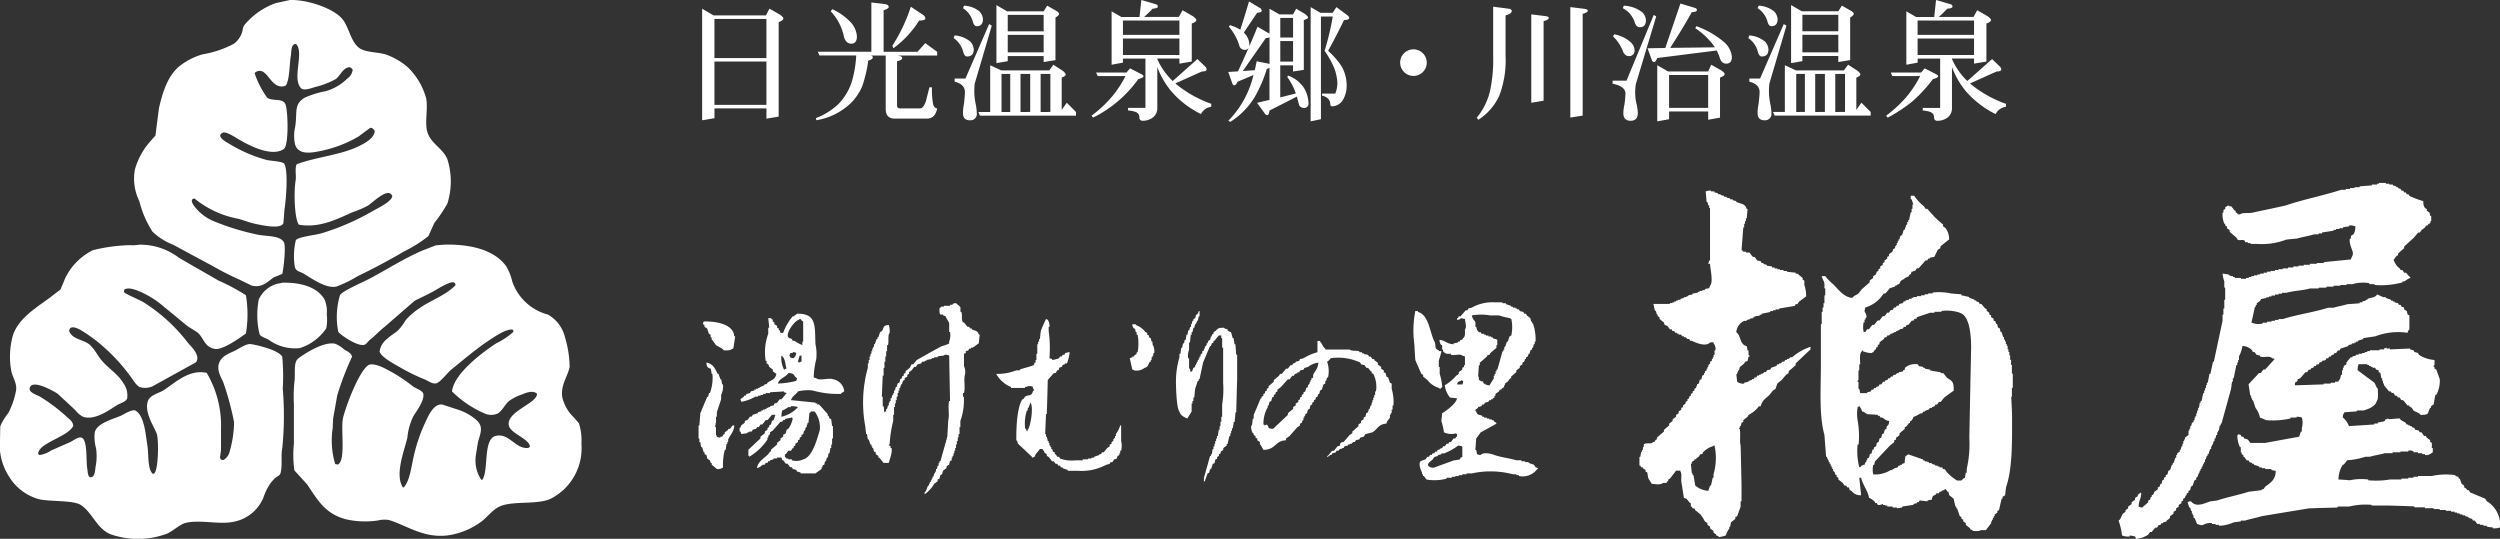
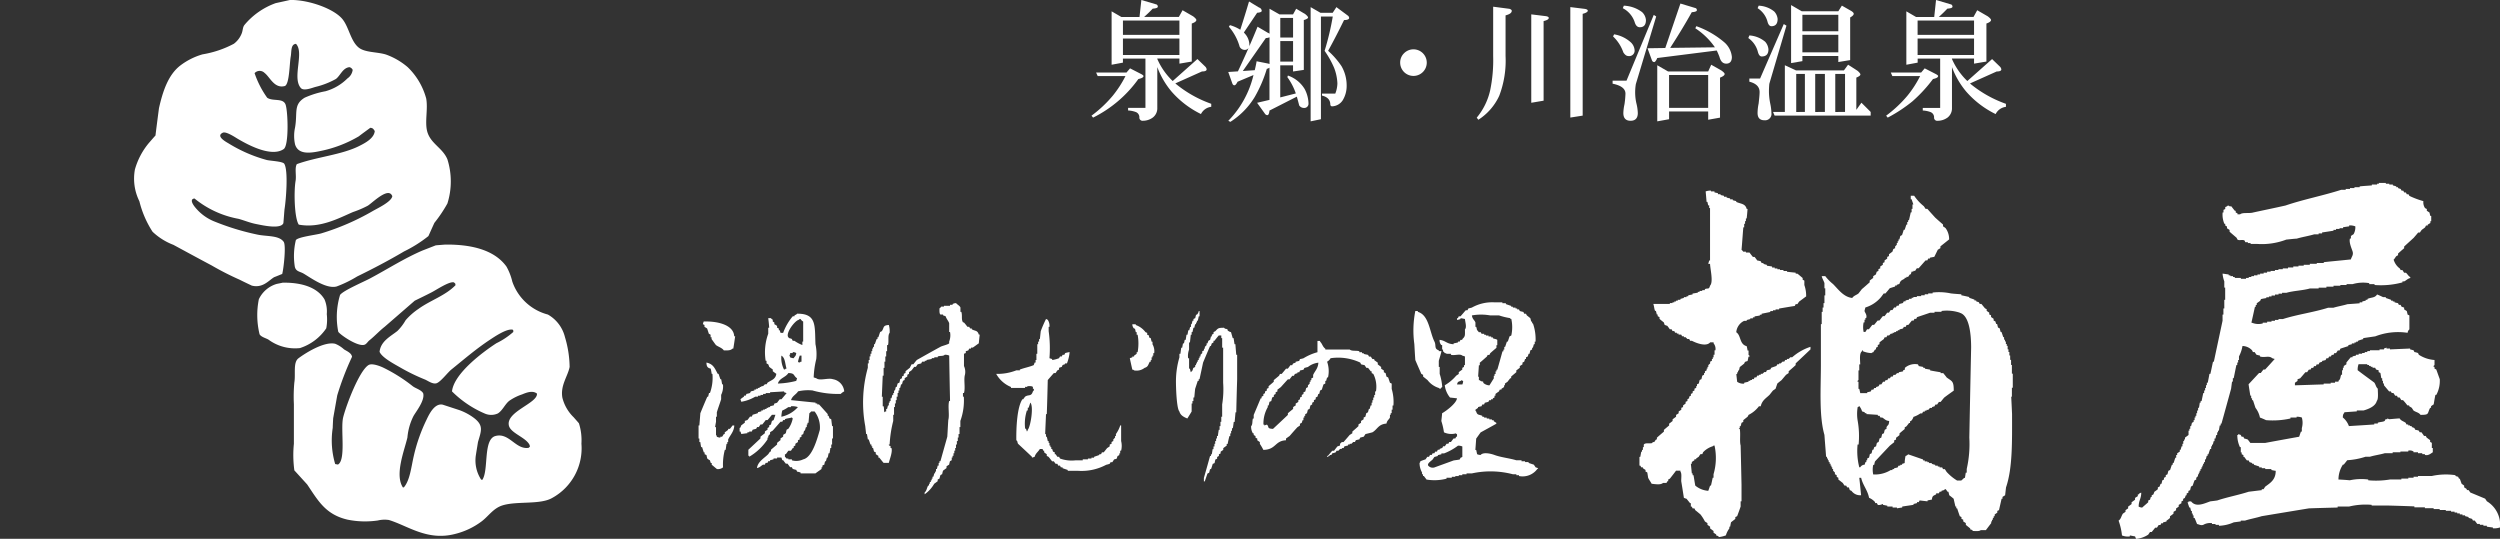
<svg xmlns="http://www.w3.org/2000/svg" width="258" height="55.602" viewBox="0 0 258 55.602">
  <rect x="0" y="0" width="258" height="55.602" fill="#333333" stroke="none" />
  <g id="グループ_64" data-name="グループ 64" transform="translate(-129.969 257)">
    <g id="グループ_17" data-name="グループ 17" transform="translate(202.067 -257)">
      <g id="グループ_15" data-name="グループ 15" transform="translate(0 18.869)">
        <g id="グループ_13" data-name="グループ 13" transform="translate(0 0)">
          <g id="グループ_12" data-name="グループ 12">
            <g id="グループ_11" data-name="グループ 11">
              <g id="グループ_10" data-name="グループ 10">
                <path id="パス_16" data-name="パス 16" d="M389.293,323.532v-.092c-.2-.027-.416-.051-.627-.086v-.1h-.357v-.092h-.363v-.09h-.268c-.083-.115-.182-.238-.267-.356h-.183c-.029-.054-.062-.123-.089-.167-.121-.042-.241-.071-.362-.108v-.085c-.12-.035-.242-.056-.358-.093v-.079h-.27v-.1h-.275v-.1h-.267v-.09h-.272v-.089h-.362v-.089h-.544v-.081H383.8v-.1h-.627v-.088h-.9v-.087h-1.084v-.1c-.863-.033-1.745-.062-2.611-.085h-1.8V321.1a7.284,7.284,0,0,0-2.341.178h-1.17v.1c-.99.026-1.981.051-2.97.087q-2.431.4-4.865.806c-.515.163-1.206.288-1.717.453h-.446v.088c-.235.03-.476.064-.723.094a4.087,4.087,0,0,1-1.529.356v-.092h-.351v-.09H360.3v-.089a1.4,1.4,0,0,0-.908.179c-.261.077-.44-.058-.63-.09-.086-.2-.155-.4-.261-.631h-.1v-.257h-.085v-.195h-.091v-.267h-.085c-.029-.112-.059-.24-.087-.353h-.091c-.066-.183-.123-.364-.185-.552h.1v-.083h.265c.509.649,1.358.217,1.982,0,.241-.031.479-.058.721-.094,1.006-.34,2.205-.563,3.241-.9.454-.053.9-.11,1.351-.163v-.1h.185c.057-.086.116-.178.172-.263.531-.385,1.083-.715,1.083-1.631-.148-.021-.3-.053-.448-.085v-.1h-.635v-.086h-.358v-.087h-.267v-.094c-.185-.061-.369-.12-.544-.174v-.1h-.178v-.083c-.094-.027-.179-.065-.274-.086-.032-.069-.058-.123-.089-.185H363.9c-.1-.116-.184-.238-.27-.36h-.086v-.188c-.057-.023-.123-.06-.179-.081v-.192h-.094v-.542h-.085a2.914,2.914,0,0,1-.272-1.254H363V313.8c.086.034.181.049.265.087.034.065.063.117.094.185h.179c.031.063.055.122.086.18.115.026.238.061.356.1.1.113.185.229.279.36h1.525q1.764-.329,3.514-.64c.062-.185.118-.356.18-.531h.094v-.36a2,2,0,0,0,0-1.092,1.574,1.574,0,0,0-.54-.083v.083H368.4v.1a8.332,8.332,0,0,1-2.521.172,6.809,6.809,0,0,0-.63-.268,2.416,2.416,0,0,0-.458-1c-.085-.247-.175-.531-.261-.79h-.092V310.1h-.094v-.264h-.085c-.067-.39-.126-.781-.183-1.177.362-.39.715-.767,1.084-1.165h.176c.09-.122.182-.242.276-.358h.172c.333-.361.663-.723.991-1.09a2.135,2.135,0,0,1-.265-.083c-.332-.3-.809-.012-1.261-.178v-.09c-.12-.022-.241-.057-.36-.085-.063-.1-.128-.177-.183-.273h-.176c-.034-.065-.061-.119-.092-.182a1.4,1.4,0,0,0-.992-.449,3.6,3.6,0,0,1-.361,1.079v.367H363v.261h-.092v.264h-.092c-.094.459-.183.9-.274,1.354h-.089v.353h-.081c-.04.247-.066.5-.1.736-.329,1.194-.657,2.4-.993,3.6H361.2v.188H361.1c-.027.174-.061.35-.088.54h-.089v.171h-.088v.271h-.09c-.037.117-.06.248-.084.365h-.1v.269h-.086c-.03.12-.059.238-.086.36H360.3v.181h-.085v.272h-.1c-.069.182-.122.35-.184.542h-.085v.171h-.092c-.031.125-.062.241-.089.358h-.089v.284h-.1v.17h-.093v.191H359.3v.178h-.085v.174h-.1v.181h-.09v.186h-.083v.18h-.088v.182l-.181.179v.185a.758.758,0,0,0-.178.081c-.066.175-.126.357-.188.542a1.42,1.42,0,0,0-.176.1c-.029.119-.059.234-.087.367-.067.024-.121.053-.178.078v.175a1.419,1.419,0,0,1-.181.086v.188H357.6c-.035.088-.063.172-.1.267a1.446,1.446,0,0,1-.178.1v.175c-.06.036-.119.063-.174.094v.181c-.1.06-.188.122-.283.178v.178c-.089.06-.175.124-.271.186v.184c-.081.053-.178.113-.265.17v.178c-.122.1-.246.195-.365.274v.178a2.932,2.932,0,0,1-.358.275v.088c-.12.03-.241.064-.356.094v.085h-.179a1.417,1.417,0,0,0-.089.179H354.8c-.056.092-.121.188-.178.274h-.181c-.117.152-.235.3-.362.448h-.17c-.065.093-.124.176-.185.272a2.694,2.694,0,0,1-1.264.443c-.027-.086-.063-.175-.1-.258-.167-.028-.357-.069-.538-.1v.1a1.591,1.591,0,0,1-.81-.1,6.532,6.532,0,0,0-.351-1.529c.259-.167.268-.463.45-.727.092-.056.178-.126.264-.178v-.17a3,3,0,0,1,.27-.184v-.186c.123-.085.244-.178.358-.265v-.188c.124-.083.244-.176.357-.26v-.188c.1-.059.187-.12.285-.179v-.179h.085c.119-.134.047-.114.27-.183-.008.645-.255.782-.27,1.442a.9.9,0,0,0,.363.1c.2-.183.422-.364.627-.552v-.176c.06-.03.12-.058.185-.083.024-.092.053-.188.081-.283h.089v-.172c.066-.026.126-.067.179-.092.039-.1.066-.183.1-.273a3.432,3.432,0,0,0,.358-.268V319.3c.062-.024.124-.063.181-.085l.1-.281h.089c.038-.1.056-.226.092-.357a.65.65,0,0,1,.17-.081v-.185c.065-.032.124-.063.184-.1v-.162a.824.824,0,0,1,.178-.1c.037-.126.054-.254.1-.366a1.186,1.186,0,0,0,.171-.085c.065-.182.119-.363.186-.538h.09v-.184h.089c.057-.171.113-.37.185-.547h.081v-.272h.1v-.175c.086-.056.175-.119.269-.172v-.188h.086c.032-.118.067-.237.1-.359h.086V314.8h.087v-.279h.089v-.169h.089v-.188c.12-.092.238-.169.366-.276v-.442h.087v-.19h.091v-.276h.087c.03-.106.057-.228.085-.346a1.106,1.106,0,0,0,.176-.1v-.175h.1v-.268h.089v-.178h.089v-.269h.083v-.273h.1v-.282h.088c.031-.163.063-.35.083-.531h.09v-.17h.1c.057-.283.115-.547.171-.824h.093V309.3h.1v-.265h.089v-.283h.089V308.5h.092c.06-.311.124-.6.174-.913h.095c.1-.416.181-.84.274-1.258h.086c.295-1.4.6-2.814.9-4.231v-.627h.088v-.636h.092v-.892h.09v-1.264h-.09v-.641a2.949,2.949,0,0,1-.179-.8c.2.022.415.064.633.087v.087h.174v.088h.271v.09h.181v.094h.631v.088h.532v-.088h.28v-.094h.268v-.09h.272v-.088h.359v-.087h.274v-.087h.363v-.1h.357v-.1h.361v-.076h.445v-.1h.364v-.079h.449V296.7h.538v-.1h.545v-.1h.536v-.083h.542v-.09h.63v-.1h.718v-.082h.72v-.089c.932-.1,1.858-.181,2.8-.283.056-.255.283-.445.179-.807-.066-.244-.4-.928-.276-1.349h.1v-.264c.1-.069.179-.126.273-.181a1.473,1.473,0,0,0,.182-.809,1.492,1.492,0,0,0-.637-.1v.1c-.211.024-.415.056-.629.09v.1h-.363v.074h-.363v.094h-.261v.089c-.4.063-.784.127-1.177.178v.1h-.358v.093h-.448c-.541.168-1.268.28-1.8.445-.361.019-.726.068-1.084.1a7.075,7.075,0,0,1-3.06.446h-.63v-.085h-.279v-.092h-.27a.647.647,0,0,0-.086-.183c-.256-.11-.518.043-.717-.086-.031-.076-.065-.125-.092-.187-.242-.209-.483-.411-.723-.625v-.183c-.085-.058-.178-.118-.269-.168v-.185c-.054-.028-.126-.074-.179-.1V292.1h-.09a2.451,2.451,0,0,1-.179-1.172h.088v-.268l.182-.089v-.19c.053-.052.179-.052.27-.172.182.056.07-.01.178.085h.181c.122.167.237.31.36.459h.089v.176c.066.032.121.056.185.082v.106h.272c.248-.218.963-.067,1.351-.188,1.1-.241,2.216-.467,3.333-.72,1.838-.629,3.89-1.02,5.761-1.624h.45v-.086h.444v-.088h.46v-.094h.536v-.081c.423-.047.845-.067,1.259-.1v-.089h.541v-.084h.182v-.085h.72v.085h.357v.084h.367v.089a3.615,3.615,0,0,1,.356.1v.081h.182v.094c.089.033.184.066.266.088a1.336,1.336,0,0,1,.094.178h.175c.033.065.065.115.093.183h.178c.036.059.059.121.095.19h.176c.036.056.065.116.092.167a8.974,8.974,0,0,0,1.445.542,1.06,1.06,0,0,0,.175.724,1.37,1.37,0,0,1,.178.089v.181c.092.063.182.116.272.176.035.127.053.241.094.358h.089v.544h-.089v.187c-.094.054-.184.11-.274.172v.083h-.177c-.028.076-.062.128-.093.194-.117.1-.233.169-.351.263a3.109,3.109,0,0,0-.182.267h-.179c-.152.189-.313.369-.458.542-.327.3-.66.6-.991.905v.179c-.215.167-.416.356-.629.544v.175a1.257,1.257,0,0,0-.182.1c-.106.11-.148.254-.275.349a1.731,1.731,0,0,0,.641.92c.029.044.057.113.082.16h.188c.056.1.115.179.175.278h.178c.165.115.233.33.455.449v.094c-.288.074-.41.248-.633.351h-.175v.1a8.479,8.479,0,0,1-2.88.271v-.092h-.548v-.1a3.834,3.834,0,0,0-1.71.1h-.629v.092h-.64v.074h-.708v.1h-.733v.1h-.8v.083h-.9c-.733.214-1.725.234-2.432.449h-.446v.09h-.363v.09h-.364v.1h-.356v.093h-.271v.086h-.269v.085c-.178.027-.361.06-.543.1a1.383,1.383,0,0,0-.087.178c-.12.087-.241.173-.36.262v.175h-.1v.187h-.085c-.12.538-.238,1.086-.363,1.631.094.023.186.059.272.082a1.685,1.685,0,0,0,.9,0v-.082h.451v-.1h.45v-.089h.356v-.088h.364v-.09h.449c1.456-.472,3.2-.7,4.684-1.174h.545c.411-.129,1.023-.232,1.434-.363.42-.026.843-.059,1.263-.092V300.2h.273v-.086c.126-.035.24-.058.355-.087v-.086h.181v-.092c.416-.186.756-.085.991-.46.185.07.462.2.627.279h.275v.085c.182.06.357.119.544.188v.086h.181v.087h.174v.086c.124.038.245.06.364.089a1.164,1.164,0,0,0,.089.175h.177c.033.069.069.135.094.187.093.037.175.06.268.093v.181c.086.062.178.118.272.174.032.124.059.247.088.37.066.026.125.056.181.083v1.44a.525.525,0,0,0-.181.356,6.556,6.556,0,0,0-3.336.363c-.415.062-.832.12-1.248.185v.1a4.523,4.523,0,0,0-.548.181v.082h-.182v.082h-.175v.1h-.267v.086c-.124.036-.245.059-.362.09v.1c-.274.09-.544.172-.823.268a1.509,1.509,0,0,1-.083.181h-.179c-.051.083-.121.182-.184.278h-.174a.78.78,0,0,0-.088.177h-.182a1.464,1.464,0,0,1-.095.175h-.176c-.027.056-.063.117-.092.178h-.188a.734.734,0,0,1-.092.189c-.115.026-.233.063-.353.085v.086c-.089.024-.181.062-.271.09-.029.059-.059.126-.088.184H371.1a1.782,1.782,0,0,1-.083.178h-.182c-.03.058-.065.122-.093.182h-.177c-.028.056-.06.119-.1.179H370.3c-.06.081-.124.176-.182.267h-.174c-.186.214-.364.427-.544.629-.094.035-.184.066-.273.1v.172c-.086.066-.183.122-.268.191v.259c.986-.027,1.982-.066,2.968-.093v-.083h.722V308.5H373v-.109h.354V308.3c.231-.188.167-.324.277-.624h.093v-.462h.088v-.26h.086v-.182c.093-.06.183-.117.274-.178v-.184c.146-.176.3-.367.45-.54h.179v-.087c.121-.038.244-.06.359-.09v-.085h.275v-.1h.359v-.074h.268v-.1h.268v-.1h.271v-.083h.991v-.092h.459v-.089c.082-.036.172-.053.261-.1v.1h.357v.089l2.077-.089v.089c.112.026.245.058.358.092.03.063.06.117.086.182a1.89,1.89,0,0,1,.372.1,1.784,1.784,0,0,1,.083.177,3.409,3.409,0,0,0,1.62.542v.525c0,.024-.126.037-.086.184h.086v.177c.059.037.128.065.184.1.119.327.236.661.357.994a3,3,0,0,1-.357,1.622h-.09c-.074.319-.124.657-.18.981-.087.057-.186.12-.272.188v.163h-.089c-.326.585-.033.74-1,.727-.172-.251-.463-.265-.719-.445-.056-.085-.113-.172-.182-.282-.089-.049-.176-.114-.268-.163v-.085h-.181a6.311,6.311,0,0,0-.453-.543h-.175c-.062-.094-.119-.194-.176-.274h-.184a1.025,1.025,0,0,1-.084-.183h-.188c-.058-.083-.119-.188-.185-.277h-.175c-.029-.062-.062-.113-.086-.171h-.187c-.175-.21-.357-.42-.529-.636v-.176h-.1V308.3h-.081v-.271h-.094c-.028-.174-.057-.353-.089-.537-.061-.031-.126-.06-.182-.092v-.186c-.085-.024-.182-.052-.271-.081-.033-.06-.058-.124-.094-.179h-.266v-.1h-.186v-.086h-.175v-.1h-.181v-.08h-.9a1.629,1.629,0,0,0-.093.62c.565.436,1.143.85,1.717,1.277.154.215.162.453.36.627,0,.353.085,1.061-.1,1.263-.145.549-.8.819-1.351.983h-.716v.1c-.424.023-.845.06-1.264.085-.127.24-.162.165-.179.54a2.04,2.04,0,0,1,.629.89c.875-.055,1.748-.106,2.619-.168v-.093h.36v-.085c.217-.094.524-.065.715-.187.024-.06.063-.11.09-.175h.182v-.086a1.052,1.052,0,0,1,.175.086c.367-.027.723-.065,1.089-.086.165.261.361.27.622.448.036.057.059.117.095.178h.176v.094h.184v.074h.176v.1a2.036,2.036,0,0,1,.268.1,1.078,1.078,0,0,1,.092.178,3.14,3.14,0,0,1,.363.086,1.908,1.908,0,0,0,.1.171h.182c.079.124.176.232.261.379h.183c.024.047.058.1.085.169.125.088.244.188.366.265v.191a.851.851,0,0,1,.175.092v.528h.1v.444c-.194.113-.458.38-.817.272v-.081H382v-.094h-.44v-.1H381.1v-.075a.71.71,0,0,0-.543-.093v.093h-.811v.075h-.8v.1h-.815c-.448.135-1.08.221-1.532.363h-.452a7.5,7.5,0,0,1-1.891.36c-.115.151-.233.3-.36.455h-.086a2.84,2.84,0,0,0-.458,1.534c.393.02.789.044,1.171.081a5.614,5.614,0,0,1,1.9-.081v.081a8.725,8.725,0,0,0,2.243-.081h1.177v-.09h.717v-.094h.543v-.1h.458v-.078h1.432a6.775,6.775,0,0,1,2.436-.083v.083c.085.027.179.057.268.078.035.069.069.129.094.2h.083c.063.171.122.346.191.528l.259.185v.181c.1.059.185.119.27.178v.1h.183c.058.078.121.163.183.253.5.207,1.016.422,1.531.637.059.092.117.175.175.269a2.829,2.829,0,0,1,1.357,2.7,1.889,1.889,0,0,1-.73.092M339.667,309.94h-.086c.03.594.06,1.191.086,1.8,0,2.736.069,5.54-.622,7.558-.034.283-.061.536-.093.811-.094.067-.182.115-.271.172v.191h-.094c-.085.381-.179.772-.267,1.175-.061.024-.12.053-.176.081v.178c-.093.069-.182.122-.268.188v.175h-.1v.178h-.089v.188H337.6v.175h-.084v.179c-.187.236-.366.482-.551.723h-.531c-.147.135-.531.093-.811.086-.142-.222-.108-.052-.273-.183v-.081c-.151-.119-.307-.247-.453-.366v-.179c-.086-.067-.181-.115-.267-.179v-.175a1.234,1.234,0,0,0-.183-.081v-.192c-.063-.035-.117-.056-.174-.093-.093-.274-.192-.541-.271-.806h-.093v-.186h-.086c-.06-.265-.128-.536-.181-.805-.149-.128-.3-.248-.454-.363-.028-.115-.053-.24-.094-.365h-.085c-.058-.085-.119-.163-.185-.268-.17.054-.069-.015-.17.1-.094.024-.186.053-.274.078v.085h-.182c-.024.065-.066.125-.086.176h-.277v.1c-.282.159-.4.132-.442.546-.159.025-.308.053-.451.083v.094c-.274-.031-.541-.058-.812-.094-.031.063-.063.122-.093.176h-.181v.1c-.117.033-.229.06-.357.09v.088c-.4.066-.781.116-1.168.178v.1c-.187.026-.363.051-.543.087v-.087h-.45v-.1h-.542v-.085c-.145-.027-.307-.063-.45-.093v-.088c-.024,0-.365.169-.537.088-.035-.056-.058-.118-.093-.178h-.185v-.1a1.708,1.708,0,0,0-.622-.447c-.143-.782-.647-1.3-.816-2.066H323.9c.072.6.126,1.192.188,1.8a1.094,1.094,0,0,1-.991-.449c-.059-.026-.121-.054-.172-.078-.04-.1-.067-.191-.1-.283h-.174c-.039-.063-.07-.122-.1-.181h-.174c-.055-.085-.122-.185-.177-.273-.152-.11-.3-.242-.456-.35v-.185a1.547,1.547,0,0,1-.174-.1v-.162a.72.72,0,0,0-.184-.1v-.18l-.187-.186V317.4h-.089v-.174h-.081v-.178h-.089v-.191h-.1v-.17h-.093V316.5h-.085v-.182h-.092v-.178h-.094c-.054-.749-.119-1.5-.172-2.257-.569-1.975-.365-4.814-.365-7.287v-4.144h.085v-1.268h.094v-.444h.093v-.455h.093v-.8h.086v-.729h-.086v-.542c-.069-.221-.221-.458-.281-.718h.367a4.643,4.643,0,0,0,.8.818c.519.508,1.08,1.345,1.985,1.436.165-.241.4-.281.634-.454.122-.15.24-.3.358-.458.274-.224.537-.468.808-.7v-.181c.128-.1.242-.185.361-.272V297.5c.1-.053.179-.126.28-.175.026-.087.052-.184.085-.283.058-.024.115-.053.175-.076v-.182a.819.819,0,0,1,.188-.081v-.2c.087-.056.181-.115.267-.173v-.18a1.21,1.21,0,0,1,.178-.089v-.181c.09-.065.179-.126.272-.189v-.175c.05-.028.119-.058.184-.088v-.188c.109-.082.235-.179.358-.269.029-.085.058-.19.09-.264a1.015,1.015,0,0,1,.186-.092v-.179l.174-.179v-.178h.089v-.188h.091v-.174h.087c.029-.125.066-.238.089-.359.068-.037.124-.069.187-.1.059-.178.116-.357.172-.54h.094c.06-.168.12-.354.178-.541h.089v-.268h.092v-.181h.09c.055-.265.125-.542.181-.813h.089v-.357h.089v-.456h.093c-.059-.172-.125-.358-.182-.535h-.089v-.364h.354a4.808,4.808,0,0,0,.994,1.077c.066.087.122.189.185.278h.181c.265.3.539.6.81.9.266.242.535.479.808.714v.188a2.1,2.1,0,0,1,.264.185,1.933,1.933,0,0,1,.365,1.163c-.3.241-.6.479-.9.718v.179a3.13,3.13,0,0,1-.269.167c-.12.249-.237.488-.361.735-.14.027-.3.053-.45.089v.086h-.178c-.036.063-.055.124-.087.189h-.181c-.242.27-.479.54-.724.818h-.181a2.832,2.832,0,0,0-.175.263h-.182v.076h-.182c-.032.1-.059.2-.089.283h-.081a2.677,2.677,0,0,0-.191.265h-.181v.094h-.178v.088c-.287.16-.439.185-.542.545-.087.031-.178.056-.267.092v.074h-.174v.1c-.186.062-.376.117-.555.179-.145.188-.3.361-.446.539h-.176c-.092.127-.178.245-.272.369a3.4,3.4,0,0,1-1.62,1.076c-.036.125-.063.242-.089.354.026.174.287.4.172.736h-.083v.173h-.089v.274h-.092a2.381,2.381,0,0,0,0,.988h.181c.06-.094.12-.192.174-.278h.189c.115-.147.235-.3.351-.454h.187c.12-.138.237-.294.363-.442h.178c.121-.151.234-.308.359-.455h.178c.09-.116.179-.234.272-.362h.184a3.111,3.111,0,0,1,.177-.264h.181c.058-.09.117-.182.172-.271h.192a1.008,1.008,0,0,1,.086-.178h.18c.03-.054.05-.116.087-.185.12-.026.244-.059.356-.092a.781.781,0,0,0,.092-.175h.183v-.087a2.324,2.324,0,0,1,.36-.086v-.092h.27v-.1h.182v-.085h.357v-.086h.447v-.093h.365v-.1h.362v-.09h.451v-.09a5.834,5.834,0,0,1,1.893.09c.36.042.708.062,1.073.09v.1c.27.056.547.116.815.179v.085c.187.06.362.119.541.188v.086h.178v.087a1.659,1.659,0,0,0,.265.086c.03.06.067.122.1.181h.17c.126.152.249.307.37.451a1.317,1.317,0,0,0,.176.092v.174c.086.065.179.124.265.181v.19c.063.026.122.056.187.083v.185c.084.051.176.115.265.181v.178a1.892,1.892,0,0,0,.182.089c.027.1.053.179.089.272h.093c.026.113.056.238.089.365a1.292,1.292,0,0,1,.176.083c.029.113.059.247.094.366h.085c.067.169.127.349.183.538h.088v.262h.094v.185h.093v.265h.089v.19h.092v.357h.086v.274h.092v.358h.084v.456h.092v.525h.086v.9h.092v1.454h-.092v.9M323.82,314.88h-.094a6.779,6.779,0,0,0,.175,2.346h.1a.53.53,0,0,1,.455-.268,1.875,1.875,0,0,1,.089-.27h.083V316.5h.09v-.182c.07-.035.12-.056.189-.094.031-.108.059-.226.082-.353.063-.035.128-.058.183-.094.028-.119.059-.241.086-.36h.092a2.865,2.865,0,0,0,.1-.28,1,1,0,0,0,.185-.079c.026-.115.052-.247.085-.35a.815.815,0,0,1,.175-.092c.035-.128.07-.251.1-.368.065-.029.121-.058.179-.088.025-.122.055-.238.094-.364a1.368,1.368,0,0,1,.178-.083,3.254,3.254,0,0,1,.086-.357c.06-.044.127-.067.179-.1v-.176c.179-.3.229-.133.277-.633-.381-.034-.471-.215-.72-.357h-.181a1.99,1.99,0,0,1-.092-.178h-.178v-.1c-.395-.025-.786-.056-1.18-.076v-.1h-.172v-.093c-.092-.025-.182-.062-.274-.085a1.707,1.707,0,0,0-.278-.54h-.081v.087h-.094a4.18,4.18,0,0,0,0,1.434,9.061,9.061,0,0,1,.094,2.434m10.45-13.6a4.3,4.3,0,0,0-1.893-.181v.09h-.723v.09h-.45c-.447.155-.905.306-1.352.458a1.27,1.27,0,0,0-.083.181h-.191a1.537,1.537,0,0,1-.083.178h-.182c-.122.147-.241.3-.36.442h-.181c-.027.069-.058.126-.089.2H328.5c-.024.05-.056.11-.092.17a2.445,2.445,0,0,1-.356.088v.086h-.178v.1H327.7v.094h-.192v.078h-.172v.092h-.181l-.177.179h-.184c-.034.07-.065.128-.093.19h-.179a1.049,1.049,0,0,0-.086.185c-.148.106-.313.233-.451.345v.183c-.061.036-.127.059-.178.09v.189c-.058.026-.126.053-.178.082v.185h-.1c-.06.092-.116.175-.179.274-.129.11-.049-.07-.178.1a2.588,2.588,0,0,1-.9-.194v-.083c-.114-.049-.048.035-.092.083-.287.2-.194.89-.181,1.359h-.1v.62h-.081v1c-.008.02-.112.027-.094.168h.094v.736h.081c.042.152.072.3.1.439h.717v-.086c.12-.027.248-.051.368-.085.031-.063.056-.116.086-.186h.178c.039-.056.063-.117.1-.167h.185v-.1c.085-.033.178-.051.26-.086a1.61,1.61,0,0,0,.1-.188h.179a2.778,2.778,0,0,0,.18-.275h.178c.027-.049.06-.115.09-.168h.182a1.527,1.527,0,0,1,.092-.185h.172c.029-.058.075-.12.1-.174h.181c.029-.06.058-.126.09-.179h.186l.174-.184h.18v-.092c.153-.03.3-.053.443-.09v-.1a1.89,1.89,0,0,0,.186-.081v-.179a1.591,1.591,0,0,1,1.351-.36c.029.061.059.117.088.178.15.027.3.058.458.086v.1h.172v.081c.182.037.362.065.54.1v.081c.356.067.72.133,1.08.186v.092h.272c.124.158.249.3.359.454.563.408.721.354.724,1.352-.337.241-.664.472-.988.719-.126.149-.242.294-.367.445h-.175c-.062.089-.124.172-.185.27h-.176c-.027.057-.065.12-.095.188a1.209,1.209,0,0,0-.264.087v.075H331.2l-.178.2h-.18v.085h-.182v.1h-.172c-.033.06-.067.116-.094.178h-.181a2.859,2.859,0,0,1-.722.364.939.939,0,0,1-.271.44h-.081v.187h-.1c-.09.117-.182.24-.271.346a.8.8,0,0,1-.178.1v.176c-.186.154-.365.3-.542.46v.171c-.123.108-.235.185-.353.276v.188c-.072.017-.124.054-.192.077v.191c-.144.11-.3.235-.451.358-.509.537-1.009,1.068-1.529,1.625-.033.106-.06.234-.084.355h-.1a2.358,2.358,0,0,0,0,.988,3.091,3.091,0,0,0,1.806-.451h.181v-.1h.172v-.086c.12-.027.242-.054.367-.087a.869.869,0,0,1,.091-.178h.176v-.09h.187v-.1c.081-.02.172-.054.267-.083a3.622,3.622,0,0,1,.089-.729.643.643,0,0,0,.269-.171c.51.171,1.022.353,1.539.529v.1h.172v.1h.274v.085h.174v.086h.277v.083a3.158,3.158,0,0,0,.358.1v.09h.266v.084h.181v.094h.269c.031.06.06.123.092.174h.181c.068.1.12.181.178.276a4.784,4.784,0,0,0,1.084.9h.444c.1-.113.183-.128.27-.265h.1c.03-.179.058-.361.086-.541h.1V317.4a11.683,11.683,0,0,0,.268-3.237q.089-4.643.187-9.282c0-1.357-.172-3.33-1.175-3.6m-16.936,5.4c-.234.22-.475.426-.72.636v.182c-.087.06-.181.122-.272.184-.149.179-.3.353-.451.538-.146.119-.3.235-.446.36-.058.176-.121.358-.185.544-.09.058-.174.119-.267.181-.119.145-.237.3-.361.452-.361.347-.763.561-.9,1.169h-.185a3,3,0,0,1-1.072.89c-.033.074-.062.127-.1.192-.143.112-.3.238-.443.352v.175c-.065.036-.115.07-.183.1-.028.117-.056.24-.092.346h-.089v.2h-.086v.074h.086c.1.56-.032,1.286.089,1.723.035,1.343.063,2.7.092,4.053v1.707h-.092v.536c-.113.34-.234.663-.357.993a1.86,1.86,0,0,1-.19.093v.192c-.142.113-.285.218-.446.35-.031.147-.058.294-.088.451h-.082v.178a2.283,2.283,0,0,0-.358.717,2.8,2.8,0,0,1-.726.179c-.136-.224-.106-.057-.272-.179v-.089a3.055,3.055,0,0,0-.276-.179V323.8c-.119-.086-.235-.183-.354-.264v-.178c-.086-.069-.188-.131-.274-.188v-.179c-.086-.067-.181-.115-.264-.179a4.688,4.688,0,0,0-.453-.716c-.181-.155-.366-.308-.542-.447-.029-.069-.065-.136-.086-.184H306.7c-.029-.062-.058-.126-.083-.186h-.1v-.356h-.082c-.119-.152-.242-.3-.363-.449a1.8,1.8,0,0,1-.272-.1c-.089-.567-.178-1.141-.273-1.706-.01-.326.072-.809-.083-.991v-.1h-.456c-.206.278-.419.548-.634.822-.058.028-.117.058-.172.09v.175H304.1c-.03.065-.066.12-.1.175h-.353c-.251.235-.831.118-1.173.087-.1-.188-.271-.417-.364-.622-.025-.179-.056-.361-.086-.541a.551.551,0,0,0-.181-.09V317.5c-.092-.059-.185-.119-.274-.182v-.087H301.4a1.5,1.5,0,0,0-.1-.178h-.086v-.905h.086c.037-.188.067-.363.1-.535h.079v-.188h.093v-.28h.089v-.26c.17-.234.613-.066.9-.17v-.092h.181c.059-.1.128-.191.184-.268h.089v-.188c.241-.212.482-.423.723-.622v-.182c.178-.154.361-.308.539-.454v-.188c.128-.085.241-.185.358-.272v-.175c.114-.086.242-.182.359-.265v-.192a1.867,1.867,0,0,0,.267-.172v-.178c.088-.066.189-.121.272-.18v-.2c.059-.019.125-.049.184-.075v-.172c.089-.066.176-.123.263-.2v-.172c.069-.03.128-.054.187-.081V310.2c.059-.031.116-.06.178-.1v-.163c.066-.04.128-.076.178-.1v-.188a.642.642,0,0,0,.182-.089v-.171c.067-.026.124-.063.185-.088v-.181a.719.719,0,0,1,.182-.085v-.187h.081v-.188a1.279,1.279,0,0,0,.185-.083c.035-.124.059-.241.092-.36a1.359,1.359,0,0,1,.181-.086c.03-.123.054-.238.092-.364a1.154,1.154,0,0,1,.176-.087V307.5h.093v-.182c.051-.028.119-.06.178-.1v-.178h.086v-.177h.086v-.184l.188-.171v-.183c.063-.032.119-.06.181-.086v-.191h.088v-.173h.086v-.263h.1v-.455h.089a.921.921,0,0,0-.188-.724v-.1h-.354c-.436.508-1.554.015-1.888-.164h-.181a.968.968,0,0,0-.1-.181h-.178l-.187-.185H305.8v-.1h-.178a1.585,1.585,0,0,1-.1-.171h-.272v-.1h-.176v-.092h-.176c-.031-.051-.056-.112-.086-.172h-.187c-.027-.067-.06-.124-.09-.184h-.185c-.083-.122-.172-.245-.261-.357-.1-.028-.183-.065-.275-.1-.026-.081-.055-.174-.086-.256-.155-.116-.307-.242-.444-.364v-.181a2.024,2.024,0,0,1-.19-.1v-.172h-.089c-.029-.124-.063-.247-.089-.37h-.09c-.094-.217-.1-.512-.181-.717h1.706v-.092h.275V300.2h.187v-.086h.172v-.087h.186v-.086h.27v-.092c.115-.035.237-.069.356-.1v-.085h.272v-.086h.178v-.093c.155-.044.3-.063.449-.1v-.09c.185-.024.367-.062.542-.09v-.087h.182v-.094h.273v-.079h.27v-.107c.347-.142.417.077.538-.358.354-.373.024-1.657,0-2.246h-.188c.035-.119.067-.237.1-.352h.086v-5.407h-.086V290.2h-.1c-.035-.12-.05-.23-.086-.365h-.086c-.03-.365-.059-.714-.094-1.08a1.6,1.6,0,0,1,.544-.087v.087h.364v.1a2.942,2.942,0,0,0,.356.074v.116h.273v.081c.119.035.245.05.353.086v.094h.269v.083a2.73,2.73,0,0,0,.365.085v.1h.272v.089c.119.032.237.066.358.089v.086c.478.215.941.164,1.079.727h.089c-.023.327-.053.658-.089.981H312.2v.278h-.086v.27h-.092v.367h-.089c-.065.774-.115,1.554-.183,2.323.1.062.159.187.183.19h.267v.09h.37c.116.155.225.3.356.455h.174c.092.119.185.238.269.364a2.216,2.216,0,0,1,.363.083c.031.065.066.122.093.186h.187v.082a3.049,3.049,0,0,0,.354.1v.09c.178.027.354.046.538.083v.1h.269v.1h.275v.081h.268v.079h.359v.1h.361v.076c.3.042.6.066.9.1v.1h.179c.181.136.357.3.541.447v.175a1.335,1.335,0,0,1,.176.1v.452a3.366,3.366,0,0,1,.185,1.173c-.241.171-.477.359-.722.532-.06.086-.122.175-.181.267h-.179a1.709,1.709,0,0,1-.09.185c-.54.085-1.081.178-1.618.267v.092h-.365v.09h-.267v.083h-.276v.09c-.3.066-.6.122-.9.184v.1h-.179v.083c-.175.033-.36.06-.545.089v.1h-.174v.1h-.269v.083c-.125.027-.244.058-.369.09v.088h-.265a1.435,1.435,0,0,0-.813,1.175c.521.349.3,1.229,1.079,1.441.036.143.066.3.089.449h.1v.455c.007.019.119.019.1.175h-.1c-.033.139-.062.3-.1.451-.089.026-.176.054-.262.086a1.138,1.138,0,0,0-.092.183c-.153.118-.3.234-.453.355-.024.123-.056.242-.086.356h-.09v.186H311.3v.178h-.092c.035.277.06.549.092.8a1.1,1.1,0,0,0,.721.192V308.5c.156-.042.3-.069.452-.109V308.3h.182v-.086h.172v-.086h.185c.031-.063.06-.123.086-.182h.185c.023-.056.06-.118.083-.182h.178v-.087h.185v-.1h.185l.184-.178h.174a1.415,1.415,0,0,0,.092-.186c.117-.024.238-.052.354-.081.039-.06.066-.124.1-.179.177-.06.354-.124.526-.182a1.5,1.5,0,0,0,.1-.178h.181v-.091h.172l.181-.183h.184c.03-.06.063-.108.09-.171h.181v-.106h.181l.174-.173h.19a5.417,5.417,0,0,1,1.886-1.077v.267c-.511.485-1.015.965-1.529,1.443v.171m-8.373,8.3c-.185.055-.085-.015-.185.083a2.288,2.288,0,0,0-1,.622,1.074,1.074,0,0,1-.08.192h-.183a2.378,2.378,0,0,0-.181.269c-.09.061-.185.122-.265.178v.083h-.182v.1c-.092.062-.185.116-.268.185v.17h-.1c.035.344.069.669.1,1h.083v.187h.094c.059.357.113.7.178,1.07a2.338,2.338,0,0,0,1.345.542c.067-.183.129-.361.188-.542h.089c.067-.273.12-.542.179-.808h.086v-.361a5.971,5.971,0,0,0,.1-2.969m-24.5.9a.989.989,0,0,0,.36.081c.28-.327,1.069-.136,1.435,0,.672.249,1.542.329,2.256.548h.534v.1h.364v.085h.365v.086c.179.063.363.122.545.184.053.09.124.174.174.268.089.034.182.06.27.087-.075.1.018.017-.088.086a1.884,1.884,0,0,1-1.893.729v-.083h-.269v-.1h-.36a9.091,9.091,0,0,0-4.239-.088h-.544v.088h-.438v.1h-.364v.083h-.357v.078h-.363v.1h-.54v.094a4.99,4.99,0,0,1-2.073.09c-.086-.131-.185-.248-.268-.364h-.089v-.182h-.1v-.18a2,2,0,0,1-.256-.992c.1-.094.03,0,.086-.171.169-.072.357-.135.539-.2.051-.083.119-.176.179-.261h.175c.029-.068.068-.122.1-.188h.183c.027-.06.055-.116.088-.175h.179c.027-.056.056-.119.089-.172h.181a1.983,1.983,0,0,1,.086-.188h.185v-.087c.087-.031.182-.074.264-.094a.671.671,0,0,0,.093-.178h.179c.067-.083.121-.181.183-.261h.183a1.827,1.827,0,0,1,.089-.181h.176c.092-.128.186-.251.276-.368h.179c.027-.058.056-.117.09-.18h.084V313.8H282.3v-.083a1.79,1.79,0,0,1-1.26-.1,7.319,7.319,0,0,0-.271-1.17c.029-.261.062-.535.082-.8.41-.226,1.476-1.023,1.533-1.539-.237-.028-.477-.056-.72-.081a2.473,2.473,0,0,1-.541-1.267,4.527,4.527,0,0,0,1.177-.986c.084-.065.183-.114.267-.185v-.178c.116-.09.244-.186.364-.267v-.179c.054-.035.118-.06.175-.1v-.184h.1v-.892c-.1-.038-.19-.06-.273-.09-.252-.224-.792.028-1.176-.085v-.1h-.449s0-.053-.183-.074c-.056-.1-.148-.142-.179-.194v-.175h-.093v-.456h-.082a.707.707,0,0,1-.182-.541c.614.063.719.421,1.444.451v-.086c.142-.029.3-.058.452-.1v-.082h.179c.02-.062.059-.122.083-.185h.185v-.077c.324-.29.277-.393.273-1,.21-.225.022-.765,0-1.074-.155-.032-.3-.067-.458-.083v.083a.97.97,0,0,1-.362.09v-.173h.1a1.133,1.133,0,0,1,.083-.194h.179c.185-.207.36-.419.544-.626h.175a1.778,1.778,0,0,0,.09-.182c.124-.03.24-.056.357-.089a4.285,4.285,0,0,1,2.343-.544h.813v.089h.36v.092q.279.1.548.185v.085h.175v.093h.275v.089h.169v.092h.185c.032.062.059.118.089.174.122.033.241.065.363.09.035.066.062.122.089.184h.183a1.328,1.328,0,0,0,.094.179c.119.089.232.185.354.283.035.11.058.228.089.35h.094v.179h.082a4.926,4.926,0,0,1,.274,1.892h-.086v.265h-.088c-.035.126-.065.242-.1.361h-.082v.185c-.058.026-.125.058-.183.092-.029.117-.059.235-.086.352h-.093c-.032.1-.056.189-.086.279a1.229,1.229,0,0,0-.183.087v.173h-.1a2.784,2.784,0,0,1-.087.277c-.054.024-.113.062-.176.09v.184c-.1.061-.181.117-.276.178v.182c-.119.081-.235.179-.358.26v.186c-.176.152-.36.3-.535.455v.174h-.1c-.083.123-.189.238-.265.353-.092.067-.186.129-.274.192v.176h-.088v.181c-.093.07-.185.121-.274.186v.082H286.8c-.024.07-.06.123-.083.186-.127.085-.245.171-.363.26v.188h-.1v.183c-.056.024-.113.052-.172.081v.1H285.9v.094h-.184c-.03.053-.06.116-.092.17-.113.028-.235.067-.362.089-.028.063-.058.117-.085.181H285a2.067,2.067,0,0,0-.087.188,2,2,0,0,0-.357.087v.075c-.094.07-.19.143-.278.2.051.18,0,.072.088.18.124.41.265.276.634.447v.094h.182v.083h.271v.1h.268v.086h.269v.086h.183v.089c.083.071.181.122.274.187v.085c-.542.308-1.083.6-1.625.9-.154.217-.306.426-.456.636-.029.39-.052.786-.088,1.169h.088c.035.154.064.3.1.454m-3.42-.094h-.271v.094c-.12.02-.241.058-.367.081v.09c-.11.03-.24.074-.356.1-.063.084-.116.178-.179.261-.182.184-.6.419-.45.645a.612.612,0,0,0,.629.178c.664-.244,1.325-.479,1.985-.723.206-.035.418-.05.631-.1.02-.046.059-.117.083-.176a1.973,1.973,0,0,0,.185-.084v-1.082a1.022,1.022,0,0,0-.447-.083,5.851,5.851,0,0,1-1.443.8m1.891-7.475v-.086c-.185.053-.08,0-.185.086-.26.074-.3.1-.362.357h.547a.933.933,0,0,0,.083-.357h-.083m1.434-5.572c.064.146.042.232.1.344.116.073.116.158.171.192h.189c.028.055.066.116.092.169h.269v.1h.182v.079h.265v.092h.276v.1h.179v.087c.1.062.393.083.45.175v.541h-.087v.271c-.218.185-.427.36-.64.555-.026.046-.056.115-.086.177h-.183a1.407,1.407,0,0,1-.085.175c-.244.208-.479.43-.726.628v.264h-.094c-.022.4-.055.786-.076,1.181h.076v.358h.094c.161.179.209.081.36.168v.109a1.02,1.02,0,0,0,.634.259c.154-.239.3-.483.452-.721v-.265h.083v-.185h.1v-.268h.093v-.176h.087c.182-.63.359-1.263.535-1.9h.092v-.175h.093V304.8h.088c.058-.189.12-.365.182-.545h.092l.183-.545a.827.827,0,0,0,.179-.092,3.968,3.968,0,0,0,0-1.7h-.1v-.083a6.984,6.984,0,0,1-1.165-.283h-.909a5.367,5.367,0,0,0-1.893,0c.056.413.263.456.365.73v.452h.088m-3.869,3.507v.624h.092v.72a5.849,5.849,0,0,1,.264,1.353.484.484,0,0,0-.176.186c-.181-.05-.072,0-.179-.085a2.353,2.353,0,0,1-1.17-.819c-.155-.119-.3-.242-.45-.358v-.179a1.529,1.529,0,0,1-.185-.1c-.206-.478-.422-.956-.619-1.429-.04-.542-.069-1.088-.1-1.635a10.34,10.34,0,0,1,.1-3.423h.258v.09c1.154.317,1.218,2.082,1.716,3.067.2.4-.057.743.449.9v.083h.274c-.059.3-.19.7-.274,1m-4.772,4.6v.444h-.092v.358h-.1v.172h-.077v.275c-.122.251-.277.26-.361.629-.851.07-.913.583-1.445.9-.247.067-.479.124-.721.183-.059.087-.126.2-.18.272-.113.027-.244.063-.361.092-.031.059-.059.114-.092.188-.12.017-.244.054-.357.077-.032.063-.056.119-.1.191h-.172l-.185.181h-.181v.081h-.171v.1c-.126.02-.244.059-.372.083a1.283,1.283,0,0,1-.087.178H270.5v.094h-.185l-.169.182h-.19a1.419,1.419,0,0,1-.093.168,1.834,1.834,0,0,1-.351.1c-.035.059-.062.115-.092.175h-.179v.09c-.092.03-.176.074-.271.1v-.1h.094c.144-.171.292-.363.447-.531h.185c.112-.151.235-.31.354-.454.1-.024.183-.063.265-.083V314.8l.185-.181h.178c.215-.251.428-.485.63-.733.093-.053.181-.116.276-.171v-.175c.208-.182.416-.36.631-.562v-.168c.082-.061.174-.121.267-.178v-.187c.09-.06.179-.11.268-.175v-.182a1.815,1.815,0,0,0,.18-.083c.031-.117.061-.248.094-.364.054-.028.12-.062.172-.093.033-.119.063-.234.1-.352h.089a2.859,2.859,0,0,1,.093-.358h.094v-.284h.083V310.3h.088v-.274h.1v-.267h.093v-.365h.086a2.922,2.922,0,0,0-.274-1.807c-.053-.026-.119-.058-.17-.086v-.182h-.094c-.093-.119-.182-.237-.278-.356h-.172c-.063-.1-.128-.182-.184-.28-.12-.019-.236-.053-.358-.08-.033-.058-.058-.125-.093-.184a5.345,5.345,0,0,0-3.06-.45.967.967,0,0,1-.36.36,2.919,2.919,0,0,1,.094,1.625h-.094c-.036.119-.064.234-.1.354h-.086v.274a1.672,1.672,0,0,1-.179.083c-.072.188-.122.376-.178.542a2.039,2.039,0,0,1-.183.1c-.031.121-.055.241-.088.347h-.094c-.028.1-.061.188-.09.29a.756.756,0,0,0-.176.082v.181a2.048,2.048,0,0,0-.188.094v.17a1.547,1.547,0,0,1-.176.089v.181a1.989,1.989,0,0,0-.18.1c-.034.1-.057.228-.088.358-.063.033-.117.05-.18.087-.024.114-.064.24-.09.358-.058.03-.122.071-.182.1v.174h-.092v.178h-.094v.268h-.087c-.024.089-.056.175-.088.276a1.622,1.622,0,0,1-.182.085v.188c-.081.058-.175.121-.261.174-.278.3-.539.6-.813.916-.12.077-.241.169-.367.257v.177c-1.171.056-1.011.966-2.334.992a5.4,5.4,0,0,0-.363-.62v-.181c-.089-.072-.188-.128-.265-.191v-.177a1.774,1.774,0,0,1-.181-.088v-.169c-.066-.043-.122-.069-.188-.108v-.171h-.083a1.37,1.37,0,0,1-.186-.737c.181-.187.1-.515.186-.794h.083v-.371c.241-.567.482-1.142.719-1.711h.093v-.163a1.287,1.287,0,0,1,.185-.1v-.188a.835.835,0,0,0,.17-.089v-.171c.07-.026.125-.063.185-.088v-.181a.728.728,0,0,1,.181-.085v-.187c.185-.161.36-.3.536-.463v-.168c.184-.149.369-.3.547-.45.033-.065.055-.114.093-.185h.174c.154-.178.308-.364.448-.542h.188c.092-.116.179-.236.264-.361h.19a1.313,1.313,0,0,1,.089-.171c.083-.034.172-.066.264-.093v-.09c.117-.032.235-.06.367-.086.023-.059.056-.123.081-.191a2.7,2.7,0,0,0,.358-.083,5.4,5.4,0,0,1,1.447-.626v-1.168h.272v.082c.241.222.241.508.54.723v.089h2.519c.232.192.668.074.99.175v.1h.275v.1h.178v.074c.147.042.3.065.447.1.033.064.063.115.1.175h.182c.056.087.112.178.176.26h.183v.106c.12.085.233.171.361.261v.184c.119.08.241.178.35.264v.177c.1.065.188.126.277.178v.186l.182.092c.03.122.06.237.092.363.056.034.12.054.176.09.059.182.119.354.184.545.053.02.113.051.176.083v.544a4.711,4.711,0,0,1,.179,1.717h-.086m-8.736-3.976c-.126.035-.238.061-.364.1-.031.056-.062.119-.094.179-.111.028-.23.057-.358.081-.024.067-.058.133-.081.186h-.181v.092c-.1.028-.186.06-.278.086-.026.072-.059.121-.089.185h-.172c-.093.126-.19.241-.274.364h-.179c-.233.254-.482.529-.723.8-.124.1-.241.186-.357.268v.186c-.059.033-.128.058-.185.085v.175c-.062.037-.119.062-.184.1v.185a.878.878,0,0,0-.176.082c-.03.12-.057.241-.088.363l-.189.081c-.022.125-.051.25-.083.373h-.09v.172a3.384,3.384,0,0,0-.446,1.8h.09v.094c.08-.033.178-.056.265-.094.275.248-.042.413.631.444.513-.476,1.02-.952,1.535-1.441v-.172c.179-.155.36-.3.542-.445v-.185a1.637,1.637,0,0,1,.264-.172v-.2a1.874,1.874,0,0,0,.272-.172v-.17a1.26,1.26,0,0,1,.175-.094v-.181a.913.913,0,0,1,.182-.082v-.185c.065-.043.125-.067.176-.1v-.175a1.8,1.8,0,0,0,.186-.085c.034-.116.06-.242.09-.353.056-.031.118-.067.182-.1v-.181l.18-.176v-.192h.088v-.168h.086v-.185c.059-.024.128-.058.184-.083v-.269c.192-.427.506-.656.54-1.266a2.106,2.106,0,0,0-1.079.448m-7.472,4.685c-.03.34-.06.657-.09.983h-.094c-.027.218-.057.431-.092.649h-.089v.264h-.089v.271h-.088v.279h-.093c-.056.257-.128.526-.175.806h-.1v.178c-.12.083-.235.163-.354.261v.181c-.1.065-.188.119-.274.188v.172c-.058.036-.119.059-.176.094v.171c-.069.03-.115.074-.184.1v.178a.721.721,0,0,1-.182.083c-.03.128-.059.25-.078.37-.07.029-.133.063-.193.083-.056.191-.11.369-.176.542H256.9c-.031.127-.062.249-.092.367-.06.036-.119.054-.175.092-.094.27-.185.544-.279.809h-.09v-.36c.217-.749.426-1.5.637-2.262h.089v-.171h.09c.03-.192.063-.36.086-.542h.089v-.272h.1V314.8h.078v-.279h.092v-.269h.09v-.257h.092c.024-.224.063-.438.092-.636h.086v-.38h.09v-.447h.086v-.526h.09v-1.269a9.706,9.706,0,0,0,.1-2.241v-3.615h-.1v-.987h-.09v-.276H257.8c-.161.19-.307.374-.444.555h-.1v.164a1.086,1.086,0,0,1-.175.1c-.024.086-.066.176-.09.276H256.9c-.24.566-.482,1.134-.72,1.707-.118.571-.244,1.142-.366,1.717h-.083v.172h-.1c-.089.274-.179.545-.268.818-.038.3-.056.59-.092.9h-.089v.363h-.1v.254H255v.825c-.147.249-.29.477-.445.721-.354-.147-.708-.32-.816-.721-.294-.3-.365-2.515-.357-3.245a8.8,8.8,0,0,1,.357-2.343v-.366h.1c.033-.2.056-.417.085-.629h.1c.024-.14.058-.3.083-.447h.1c.027-.116.056-.241.078-.365h.1c.033-.175.059-.36.085-.531h.1c.032-.153.056-.3.085-.462h.1c.026-.106.06-.233.091-.344h.085v-.277H255c.032-.116.062-.238.089-.361h.1v-.178a1.137,1.137,0,0,1,.181-.083c.031-.126.057-.25.089-.366h.09a.728.728,0,0,0,.185-.37h.083v.542h-.083c-.031.147-.057.3-.1.455h-.089v.186h-.09v.175h-.089c-.038.113-.056.238-.092.365h-.089c-.035.15-.06.287-.1.449H255v.269h-.088c-.026.269-.06.531-.085.8h-.091v.73a1.929,1.929,0,0,0-.1.9h.1v1.075h.091a2.46,2.46,0,0,0,.085.365c.1-.069.01.012.088-.09.181-.156.076-.2.184-.356.062-.035.124-.06.181-.1v-.184h.089v-.171h.09v-.183h.089v-.171h.1v-.189h.083v-.178h.1v-.175l.181-.177v-.194a.846.846,0,0,0,.174-.083v-.181h.09V304.8l.185-.189v-.176h.094c.028-.1.056-.179.086-.261a1.174,1.174,0,0,1,.181-.1c.024-.113.061-.24.089-.36h.09v-.171a1.776,1.776,0,0,0,.175-.1v-.169c.065-.035.123-.066.182-.094.292-.306.292-.354.9-.354.154.174.2.067.363.17v.086a.637.637,0,0,0,.356.192c.058.2.119.419.178.625h.092c.031.2.06.424.094.626h.09c.026.361.055.722.089,1.093h.092v2.52q-.054,1.713-.092,3.416h-.089m-8.472-6.113v.263h-.087v.177h-.089v.279h-.088v.171h-.1c-.171.3-.159.526-.534.634a1.336,1.336,0,0,1-1.087.26c-.1-.1-.006-.028-.179-.081-.094-.4-.178-.789-.261-1.173a2.109,2.109,0,0,1,.261-.09v-.087h.179v-.09c.093-.057.176-.124.268-.189v-.169h.1a5,5,0,0,0,0-1.8h-.1v-.269h-.092c-.027-.119-.051-.253-.083-.366h-.093a.641.641,0,0,1-.179-.447h.356v.081a2.114,2.114,0,0,1,1,.733c.06.027.117.055.178.078v.192c.065.028.133.06.191.079v.19c.05.022.115.06.179.087.02.122.055.238.088.361h.089v.265a1.417,1.417,0,0,1,.175.916h-.088m-3.422,10.079v.265h-.089v.175a1.041,1.041,0,0,1-.175.09,2.242,2.242,0,0,0-.092.276,1.366,1.366,0,0,1-.274.083c-.06.1-.122.2-.182.284h-.179a1.17,1.17,0,0,1-.1.17,2.867,2.867,0,0,1-.356.1,5.377,5.377,0,0,1-2.876.622h-1.09V317.5c-.178-.059-.358-.119-.535-.182v-.087H241.5a1.7,1.7,0,0,0-.086-.178h-.19a1.717,1.717,0,0,0-.081-.191h-.184c-.061-.083-.124-.17-.181-.254H240.6c-.122-.15-.245-.317-.36-.46-.066-.024-.122-.068-.191-.1v-.171c-.081-.058-.166-.111-.267-.192v-.168H239.7c-.038-.059-.059-.121-.09-.182h-.275c-.17.3-.435.431-.536.81-.093.027-.179.061-.278.084v-.084c-.479-.46-.958-.9-1.431-1.343-.106-.159,0-.21-.182-.372-.018-1.37.086-3.424.627-4.226h.085c.062-.1.13-.181.19-.263.366-.26.637.02.809-.549.058-.063.14-.1.086-.268h-.086v-.186c-.092-.11-.34-.094-.54-.086-.174.188-.046,0-.269.086v.1h-1.454v-.1a3.081,3.081,0,0,1-1.526-1.353,5.289,5.289,0,0,0,2.078-.364h.363v-.081c.5-.191.975-.263,1.434-.459.03-.08.066-.171.093-.264h.1v-.261h.083v-.645h.09v-.99h.087v-.265h.1v-.263h.079c.035-.283.06-.554.092-.817a13.184,13.184,0,0,1,.544-1.258c.06.027.122.058.179.09a1.124,1.124,0,0,1,.175.727h-.082v.442a12.863,12.863,0,0,1,.082,2.791,2.511,2.511,0,0,0,.278.083v.106a3.189,3.189,0,0,0,.712-.189c.034-.06.065-.122.1-.178h.182c.029-.06.052-.111.086-.175h.178c.029-.062.067-.131.089-.177a3.133,3.133,0,0,1,.456-.1,4.153,4.153,0,0,1-.278,1.169h-.179c-.142.227-.089.054-.267.171-.034.063-.057.125-.086.184-.1.035-.182.061-.281.1v.179a1.576,1.576,0,0,1-.172.081c-.071.1-.122.186-.184.278h-.181c-.208.237-.42.479-.628.722-.029,1.172-.058,2.337-.1,3.519h-.081c-.026.683-.062,1.373-.085,2.061h.085v.272h.081c.04.151.069.3.1.449h.093v.19h.082v.267h.1v.163h.089v.192h.092l.085.275c.067.02.126.053.181.075v.192h.09c.062.081.113.171.184.269h.172c.034.061.065.122.1.178a3.579,3.579,0,0,0,1.616.182h.727v-.1h.533v-.083h.365v-.094h.271v-.084c.182-.068.358-.122.539-.188v-.081h.174a.78.78,0,0,0,.093-.192h.185c.12-.144.235-.289.356-.444a2.83,2.83,0,0,0,.267-.178v-.181a1.633,1.633,0,0,1,.19-.081v-.181a.845.845,0,0,1,.181-.1v-.169l.181-.188v-.169h.088v-.2a3.159,3.159,0,0,0,.448-.894h.09v1.616a2.079,2.079,0,0,1,0,.994h-.09m-9.281-4.959c-.063.181-.117.369-.176.531h-.088v.282h-.09a4.372,4.372,0,0,0-.179,1.886h.085c.031.1.067.19.094.285.1-.113.036,0,.09-.182.282-.287.636-2.434.264-2.8m-5.945-5.675h-.176v.1h-.185c-.026.06-.06.115-.089.181a1.723,1.723,0,0,1-.265.083v.194c-.058.02-.119.046-.187.074v1.268a1.427,1.427,0,0,1,.1.9c-.148.49.061,1.338-.1,1.88H231.4v.378h.089a6.194,6.194,0,0,1-.357,2.506v.633h-.086v.72h-.1v.364h-.079v.358h-.094v.36h-.093v.358H230.6v.276h-.092v.265h-.086v.265h-.094v.182h-.087v.276a1.977,1.977,0,0,0-.181.1,3.623,3.623,0,0,0-.087.355,2.49,2.49,0,0,0-.27.174v.181c-.122.086-.242.182-.36.267-.037.112-.062.24-.092.366a.589.589,0,0,0-.179.1c-.035.11-.062.231-.1.357-.054.028-.119.058-.182.09v.175c-.113.081-.229.175-.356.263a3.368,3.368,0,0,1-.988,1.085v-.183c.215-.192.215-.445.361-.717h.091v-.185h.083v-.182h.1v-.175h.093V318.4h.083v-.2h.087a2.73,2.73,0,0,0,.093-.349h.088v-.182h.093V317.4h.092c.028-.113.059-.235.083-.351h.1v-.274h.081V316.6h.1c.234-.839.478-1.694.711-2.532.038-.575.062-1.147.1-1.714.149-.531-.066-1.433.095-1.972h.087q-.05-2.35-.087-4.687a1.077,1.077,0,0,0-.45-.085c-.2.179-.436.078-.731.175v.087h-.356v.09h-.264v.083c-.19.039-.363.068-.541.106v.085h-.183v.086h-.264c-.039.062-.062.117-.1.183-.119.033-.24.06-.359.091-.07.08-.123.178-.186.264h-.176c-.089.123-.181.242-.268.356-.1.067-.184.133-.27.186v.178c-.06.036-.122.072-.175.1v.179c-.094.054-.183.116-.274.174v.185a.938.938,0,0,0-.174.086c-.039.122-.072.242-.1.357h-.1a2.882,2.882,0,0,1-.092.376h-.078v.265h-.094v.258h-.088v.378h-.1v.356h-.089v.343h-.09v.373h-.091v.8h-.084v.632a12.329,12.329,0,0,0-.369,2.434h-.083c-.02.152.142.1.179.181v.178h.09c.141.4-.2,1.2-.269,1.535h-.541c-.154-.171-.3-.37-.45-.547h-.089v-.182c-.089-.044-.178-.113-.268-.171v-.192c-.066-.022-.128-.055-.181-.075-.03-.122-.06-.244-.094-.369h-.088v-.178h-.086v-.181h-.1c-.059-.17-.119-.36-.181-.529h-.09c-.026-.188-.062-.357-.089-.552h-.086c-.029-.258-.063-.544-.092-.82a13.355,13.355,0,0,1,.267-6.019v-.451h.09v-.354h.092v-.367h.089v-.279h.1v-.268h.086v-.264h.088V304.8h.094v-.279h.083c.066-.183.118-.347.188-.528h.089v-.185h.089c.062-.19.119-.369.182-.538.062-.035.121-.066.175-.094.26-.377.074-.594.723-.638a2.313,2.313,0,0,1,.083.811c-.219.262-.059.879-.169,1.263h-.094v.631h-.093v.547h-.089v.538h-.09v.634h-.088v.809h-.092c-.027.727-.062,1.436-.09,2.171h.09v.984h.092c.067.233.017.419.088.624.093-.074.015.014.09-.085h.089V311.2h.093c.03-.129.062-.254.094-.358h.086v-.284h.083v-.17h.1V310.1h.09c.032-.12.062-.238.089-.347h.094v-.194h.084V309.3h.091c.034-.123.057-.245.09-.367h.089c.037-.118.062-.247.1-.358a1.278,1.278,0,0,1,.182-.083c.029-.125.058-.25.078-.363.072-.033.125-.063.187-.1v-.174c.063-.028.119-.06.185-.092v-.185c.054-.026.116-.058.181-.086v-.182c.145-.119.3-.237.445-.356.059-.124.121-.242.184-.36h.179c.119-.157.235-.306.36-.445.812-.456,1.62-.913,2.436-1.356.166-.1.822-.243.9-.365v-.179a1.772,1.772,0,0,0,.087-.986h-.087v-.906c-.082-.25-.284-.446-.369-.723-.081-.029-.169-.056-.261-.089v-.083h-.271c-.125-.1-.1-.4-.1-.636a.585.585,0,0,0,.18-.182h.281v-.085h.626v-.1h.268v-.083a.773.773,0,0,1,.359-.092c.126.161.372.261.45.455v.444h.092c.132.419-.033.763.176,1.093h.089c.129.145.244.288.363.452h.178a1.512,1.512,0,0,1,.1.17h.174v.088c.361.2.588.085.723.548h.093c-.034.291-.066.594-.093.9-.218.145-.42.307-.634.447M215.918,309.3a4.588,4.588,0,0,0-1.536.088c-.2.335-.6.465-.723.906.848.089,1.679.17,2.53.259v.083h.176v.1h.179c.306.331.6.661.9,1v.174h.09c.036.094.059.178.094.274a1.524,1.524,0,0,1,.179.086c.03.246.06.479.087.708h.09v1.272h-.09v.629h-.087v.358h-.094c-.019.181-.052.369-.085.541h-.094c-.024.152-.061.3-.09.447h-.083c-.034.131-.069.241-.1.376h-.088a2.057,2.057,0,0,0-.077.355.92.92,0,0,0-.2.09v.178h-.088v.174c-.206.159-.424.292-.629.458h-1.536v-.092a2.149,2.149,0,0,0-.358-.09c-.029-.059-.06-.117-.086-.181-.126-.028-.24-.059-.363-.1a.852.852,0,0,1-.089-.174h-.184c-.089-.133-.182-.244-.267-.369h-.176c-.093-.11-.182-.238-.275-.354h-.091c-.027-.1-.057-.182-.089-.276h-.447v.094h-.363v.083a3.143,3.143,0,0,1-.364.1v.1h-.185c-.019.051-.053.106-.077.171h-.19c-.03.063-.05.122-.084.184h-.187c-.215.123-.3.281-.625.356.073-.67.79-1.049,1.163-1.439.072-.094.129-.192.185-.267h.093v-.188c.214-.181.42-.359.634-.54v-.17c.11-.092.234-.19.354-.283v-.177c.093-.058.182-.117.273-.18v-.185c.093-.053.182-.116.275-.171.022-.128.056-.245.079-.357.065-.044.123-.067.182-.1a2.805,2.805,0,0,0,.455-1.07c-.106-.079-.015,0-.089-.1-.2.076-.511.081-.72.182v.086h-.182c-.032.063-.065.129-.091.175h-.182c-.271.317-.535.607-.8.913-.09.051-.185.112-.279.171v.183l-.185.2v.169h-.077v.188a5.759,5.759,0,0,1-1.892,1.792v-.1h-.086v-.625c.41-.383.836-.779,1.25-1.169v-.18c.158-.12.3-.238.455-.356v-.175a1.431,1.431,0,0,1,.274-.182v-.178a1.481,1.481,0,0,1,.172-.1v-.174c.066-.033.117-.056.183-.094.03-.121.06-.242.1-.365.056-.026.118-.06.175-.089l.183-.543h-.358c-.162.192-.3.371-.451.543h-.19c-.116.16-.239.31-.354.454h-.185c-.056.094-.113.168-.178.268h-.179a1.032,1.032,0,0,1-.092.176c-.117.036-.235.059-.361.1-.03.05-.053.112-.086.182h-.268v.075h-.187v.1c-.21.024-.424.055-.631.083-.029-.083-.052-.183-.085-.258h-.089v-.36c.219-.148.053-.113.174-.276.124-.094.242-.188.365-.272v-.187c.086-.026.172-.06.265-.089.1-.113.187-.24.269-.352h.186c.033-.065.056-.117.086-.192.181-.056.361-.1.548-.172v-.093c.113-.025.234-.062.351-.085v-.1h.178v-.085h.187V311.2h.174v-.11h.176v-.075h.185v-.087a2.912,2.912,0,0,1,.364-.085.817.817,0,0,0,.081-.2,1.408,1.408,0,0,0,.283-.083c.083-.119.179-.239.268-.353h.179c.18-.22.362-.427.534-.641-.079-.017-.172-.062-.261-.086v-.085c-.486.033-.965.058-1.447.085v.086h-.452v.089h-.271v.1h-.268v.083h-.261v.1h-.28a4.138,4.138,0,0,1-1.44.526c-.029-.081-.052-.17-.085-.264a3.392,3.392,0,0,1,.36-.263v-.1h.176c.027-.063.062-.126.086-.188a2.165,2.165,0,0,0,.362-.089c.031-.062.066-.113.094-.171.124-.026.237-.063.358-.088v-.1h.18v-.082h.188v-.085h.175v-.1h.176v-.086h.178l.187-.188h.174c.035-.047.065-.115.1-.166.383-.272.828-.338.906-.913-.131-.086-.241-.178-.365-.268v-.176c-.125-.1-.251-.179-.369-.275a1.812,1.812,0,0,0-.1-.264c-.053-.031-.112-.058-.176-.091v-.269h-.09a5.6,5.6,0,0,1,.267-2.8v-.618h.1c-.023-.332-.059-.656-.1-.987h.279c.06.1.145.116.185.173v.177a1.466,1.466,0,0,1,.166.1v.175a2.534,2.534,0,0,1,.283.178v.187c.054.023.11.049.179.083v.174h.089c.027.1.07.192.086.27h.273a5.52,5.52,0,0,1,.991-1.707h.176v-.089c.113-.076.178-.062.272-.179,2.046-.025,1.809,1.27,1.895,3.148a4.869,4.869,0,0,1,.083,1.529,9.214,9.214,0,0,0-.268,1.9c.1.026.185.059.268.083.357.3,1.215-.066,1.714.1a1.4,1.4,0,0,1,1.169,1.258,1.261,1.261,0,0,0-.358.26,9.677,9.677,0,0,1-2.879-.347m-1.45-2.887c.194-.051.081.01.185-.09h.094V305.7h-.183a5.37,5.37,0,0,0-.182.627c.108.076.019-.015.086.09m-.809,9.1h-.268c-.085.113-.182.249-.261.36h-.093v.269c.093.054.14.167.172.178h.182v.083h.366v.1a1.664,1.664,0,0,0,1.168-.1c.935-.215,1.437-2.091,1.714-3.045a2.7,2.7,0,0,0-.538-1.895h-.363a.711.711,0,0,1-.181.178c-.028.331-.061.661-.089.991h-.1v.178h-.076v.268h-.09c-.04.126-.067.235-.106.366h-.081c-.035.112-.056.238-.092.354-.056.034-.11.049-.178.087v.185c-.058.027-.12.063-.183.092v.188c-.057.017-.123.054-.182.077v.191c-.087.053-.174.11-.268.181v.178c-.056.02-.113.059-.174.083v.178h-.094c-.066.094-.121.181-.187.276m-.9-4.146a3.368,3.368,0,0,0-.089.637,3.145,3.145,0,0,0,1.707-.994,1.738,1.738,0,0,0-.723-.087v.087h-.268a3.176,3.176,0,0,1-.627.357m-.453-2.79a8.522,8.522,0,0,0,1.9-.274c.026-.086.058-.172.086-.271-.413-.256-.181-.526-.9-.537-.276.454-.922.513-1.08,1.081m1.262-3.143v.177h-.089a2.77,2.77,0,0,1,.089.263,1.036,1.036,0,0,0,.367.09c.142-.24.213-.165.268-.53a.693.693,0,0,0-.363-.1v.1h-.273m-.9.263a2.638,2.638,0,0,0,.273,1.441c.182-.06.076.008.182-.1h.079c-.16-.483-.125-1.1-.534-1.343m2.25-3.515a.649.649,0,0,1-.272-.267c-.185.047-.067-.015-.185.09-.411.092-1.387,1.376-1.077,1.8.165.185.206.064.366.185.023.05.054.106.089.181h.176a3.723,3.723,0,0,0,.819.438v-.356h.083v-2.071m-7.3,2.794c-.178.2-.5.193-.89.181-.183-.261-.555-.357-.813-.548-.155-.2-.3-.417-.451-.618v-.185h-.1v-.269c-.06-.027-.116-.067-.182-.1-.053-.169-.116-.362-.174-.535a2.934,2.934,0,0,0-.276-.17v-.2a1.1,1.1,0,0,1-.167-.081c.026-.093.053-.175.081-.272,1.4-.051,3.1.331,3.153,1.526h.1c-.06.423-.12.847-.192,1.268h-.087M205.1,309.94c.036-.14.069-.252.089-.378h.1a4.6,4.6,0,0,0,.258-1.978h-.078c-.026-.178-.058-.364-.1-.542-.327-.067-.433-.219-.442-.625.722.154.858.6,1.168,1.168h.086c.056.185.125.367.184.549h.081c.042.172.071.363.1.529h.086a1.975,1.975,0,0,1-.187,1.093v.447c-.119.389-.322.941-.445,1.346v.457h-.085v.526c-.034.185-.069.373-.093.547h.093v.808s.058.016.085.185a.926.926,0,0,0,.363.092v-.092h.182c.063-.077.11-.185.183-.272h.088v-.183c.122-.075.238-.171.354-.257v-.1h.179c.091-.116.187-.229.269-.35h.183c-.024.64-.423.979-.631,1.446v.268h-.089v.181H207c-.031.2-.053.4-.092.62h-.083a5.941,5.941,0,0,0-.185,1.806.8.8,0,0,1-.631.174c-.178-.14-.365-.307-.536-.442v-.184h-.1c-.022-.086-.06-.171-.083-.271a1.684,1.684,0,0,1-.273-.182c-.035-.117-.062-.246-.086-.366-.065-.023-.124-.06-.19-.081v-.192h-.086c-.055-.168-.119-.35-.172-.542h-.1a4.788,4.788,0,0,1-.085-.521h-.1v-.368h-.083v-1.346h.083c.032-.419.07-.838.1-1.263.235-.574.475-1.147.717-1.7h.085" transform="translate(-204.121 -287.87)" fill="#fff" fill-rule="evenodd" />
              </g>
            </g>
          </g>
        </g>
      </g>
      <g id="グループ_16" data-name="グループ 16" transform="translate(0.359 0)">
-         <path id="パス_21" data-name="パス 21" d="M205.815,262.689h5.407l.367-.693,1.1.624c.218.163.34.3.34.38,0,.138-.16.257-.488.38v9.75l-1.262.215v-1.056h-5.363v1.005l-1.274.218V262Zm5.46,4.4v-4.037h-5.363v4.037Zm0,4.83v-4.467h-5.363v4.467Z" transform="translate(-204.638 -261.099)" fill="#fff" />
-         <path id="パス_22" data-name="パス 22" d="M234.062,266.167v.383h-4.074l.152.027c.2.04.31.124.31.234,0,.146-.175.254-.529.324v4.6c0,.188.122.27.37.27h2.018c.219,0,.41-.247.586-.732l.367-1.441h.26a8.4,8.4,0,0,0,.135,1.806c.108.247.242.367.406.367-.135.706-.492,1.056-1.072,1.056H229.7c-.64,0-.95-.337-.95-1V266.55h-1.6c.175.01.268.079.268.2s-.162.244-.473.326a12.882,12.882,0,0,1-.626,2.661,5.419,5.419,0,0,1-1.994,2.389,6.591,6.591,0,0,1-2.728,1.1l-.056-.218a6.967,6.967,0,0,0,2.319-1.44,5.906,5.906,0,0,0,1.375-2.265,11.837,11.837,0,0,0,.473-2.759h-3.8l-.163-.383h5.525v-5.088l1.438.176c.229.037.351.134.351.3,0,.109-.174.214-.526.324v4.289h3.5l.8-.892Zm-8.784-2.889a2.384,2.384,0,0,1,.5,1.3c0,.5-.206.749-.585.749-.351,0-.61-.231-.747-.693a5.428,5.428,0,0,0-1.369-2.648l.161-.219A6,6,0,0,1,225.279,263.278Zm7.345-.912a.483.483,0,0,1,.217.354c0,.149-.217.219-.64.219a10.305,10.305,0,0,1-2.661,2.864l-.1-.274a16.747,16.747,0,0,0,1.9-4.018Z" transform="translate(-209.802 -260.819)" fill="#fff" />
-         <path id="パス_23" data-name="パス 23" d="M243.749,265.242a1.315,1.315,0,0,1,.339.789c0,.489-.233.733-.693.733q-.284,0-.406-.531a2.515,2.515,0,0,0-.977-1.37l.1-.27A2.843,2.843,0,0,1,243.749,265.242Zm2.2-1.657-1.767,6c-.024.244-.039.531-.039.854a6.414,6.414,0,0,0,.136,1.182,5.6,5.6,0,0,1,.121.978.657.657,0,0,1-.731.749c-.464,0-.695-.258-.695-.749a5.275,5.275,0,0,1,.11-.978c.053-.5.092-.9.092-1.182,0-.541-.352-.894-1.06-1.072v-.327h1.116l2.444-5.621Zm-1.251-1.45a1.315,1.315,0,0,1,.339.758c0,.5-.214.749-.637.749-.192,0-.338-.168-.423-.518a2.356,2.356,0,0,0-1-1.343l.11-.258A2.718,2.718,0,0,1,244.7,262.135Zm2.228,6.069h4.957l.417-.586.979.626c.19.165.3.3.3.38,0,.106-.149.218-.416.324v3.329l.526-.736.949.952v.379h-9.91l-.164-.379h1.221v-4.82Zm.6-6.1H251.3l.368-.583.974.557c.165.11.246.2.246.285,0,.119-.125.242-.367.379v4.4l-1.22.2v-.622h-3.707v.531l-1.168.2v-5.986Zm.327,10.388V268.57h-.9v3.924Zm3.449-8.324v-1.7h-3.707v1.7Zm0,2.172v-1.806h-3.707v1.806Zm-1.388,6.151V268.57h-1v3.924Zm2.08,0V268.57h-1.006v3.924Z" transform="translate(-216.053 -260.937)" fill="#fff" />
        <path id="パス_24" data-name="パス 24" d="M267.631,268.35c.146.082.231.147.231.2,0,.139-.179.233-.531.311a12.693,12.693,0,0,1-4.672,3.981l-.163-.2a12.543,12.543,0,0,0,2.186-2.051,11.2,11.2,0,0,0,1.32-2.036h-2.867l-.165-.367h3.137l.367-.431Zm1.586-7.182a.252.252,0,0,1,.122.229c0,.11-.176.175-.526.2-.245.261-.533.544-.888.855h3.586l.382-.692,1.083.625c.218.164.34.3.34.381,0,.137-.16.258-.473.366v3.924l-1.274.217v-.527h-2.284v.039a6.993,6.993,0,0,0,1.591,2.281l2.55-2.269.789.762a.476.476,0,0,1,.163.3c0,.149-.163.218-.478.218l-2.755,1.235.165.136a12.02,12.02,0,0,0,3.543,1.968v.311a1.363,1.363,0,0,0-1.06.747,9.635,9.635,0,0,1-3.038-2.323,8.556,8.556,0,0,1-1.469-2.524v4.21a1.194,1.194,0,0,1-.452.988,1.715,1.715,0,0,1-1.028.342.327.327,0,0,1-.369-.369.573.573,0,0,0-.366-.531,2.624,2.624,0,0,0-.8-.161v-.269h1.792V266.75h-2.324v.418l-1.168.217v-5.512l1.006.583h1.872l.193-1.752Zm2.352,3.135v-1.479h-5.828V264.3Zm0,2.08v-1.7h-5.828v1.7Z" transform="translate(-222.31 -260.704)" fill="#fff" />
        <path id="パス_25" data-name="パス 25" d="M286.9,264.152a.648.648,0,0,1,.179.1v-2.58l1.028.584h1.4l.324-.584.937.558c.19.16.288.27.288.352s-.149.175-.438.259v5.143l-1.112.166v-.638h-1.32v3.312l1.607-.41a6.346,6.346,0,0,0-.874-1.682l.057-.165a3.26,3.26,0,0,1,1.727,1.388,3.384,3.384,0,0,1,.4,1.534.439.439,0,0,1-.489.422.592.592,0,0,1-.472-.258c-.085-.325-.165-.626-.245-.909l-2.824,1.437c-.029.312-.108.475-.221.475a.331.331,0,0,1-.257-.163l-.8-1.114,1.278-.3v-3.325a.81.81,0,0,1-.273.121,13.571,13.571,0,0,1-1.251,2.909,7.9,7.9,0,0,1-2.51,2.563l-.215-.107a10.063,10.063,0,0,0,2.6-4.724l-1.643.69c-.122.245-.229.367-.328.367s-.174-.069-.227-.23l-.407-1.143,1-.065q1.184-2.523,2.025-4.607Zm-.894-2.6a.371.371,0,0,1,.268.337c0,.108-.163.176-.473.2l-1.369,2.034c.067.082.135.152.2.234A1.766,1.766,0,0,1,285,265.43a.469.469,0,0,1-.524.488.589.589,0,0,1-.48-.324,5.343,5.343,0,0,0-1.112-2.067l.109-.161a4.065,4.065,0,0,1,1.07.476c.338-1.061.643-2.036.9-2.919Zm1.073,3.069a1.225,1.225,0,0,1-.381.079l-2.375,3.4,1.232-.086c.071-.3.14-.6.191-.92l1.211.241.122.044Zm1.11.024h1.32V262.62h-1.32Zm0,2.485h1.32V265.01h-1.32Zm7-4.727a.323.323,0,0,1,.108.22c0,.133-.174.217-.526.217-.561,1.141-1.1,2.2-1.646,3.176a8.337,8.337,0,0,1,1.386,1.586,4,4,0,0,1,.528,2.024,2.838,2.838,0,0,1-.4,1.482,1.367,1.367,0,0,1-1.09.637c-.134,0-.2-.08-.2-.256-.026-.436-.313-.722-.856-.854v-.206h1.372a2.975,2.975,0,0,0,.218-1.059,5.01,5.01,0,0,0-.339-1.6,9.519,9.519,0,0,0-.981-1.753,27.662,27.662,0,0,0,.843-3.543h-1.222v10.6l-1.062.22V261.506l1.009.583H293.6l.381-.583Z" transform="translate(-228.521 -260.771)" fill="#fff" />
        <path id="パス_26" data-name="パス 26" d="M308.768,268.423a1.372,1.372,0,1,1-.409.977A1.328,1.328,0,0,1,308.768,268.423Z" transform="translate(-236.318 -262.937)" fill="#fff" />
        <path id="パス_27" data-name="パス 27" d="M323.116,261.92c.151.054.233.124.233.2,0,.218-.221.367-.64.476v4.2a10.177,10.177,0,0,1-.653,4.1,5.838,5.838,0,0,1-2.155,2.473l-.167-.217a6.714,6.714,0,0,0,1.384-2.812,15.268,15.268,0,0,0,.312-3.542V261.7Zm3.7.75c.226.024.351.092.351.188,0,.133-.176.244-.532.327V271.4l-1.274.215v-9.123Zm4.029-.75c.23.027.351.1.351.2s-.175.233-.528.314v10.507l-1.275.2v-11.4Z" transform="translate(-239.792 -261.009)" fill="#fff" />
        <path id="パス_28" data-name="パス 28" d="M344.417,262.566l-2.1,6.978a5.287,5.287,0,0,0-.069.99,5.047,5.047,0,0,0,.148,1.088,4.634,4.634,0,0,1,.124.909c0,.531-.257.8-.75.8s-.743-.272-.743-.8a4.823,4.823,0,0,1,.119-.909,9.639,9.639,0,0,0,.1-1.088c0-.513-.447-.852-1.328-1.03v-.311h1.436l2.812-6.789Zm-2.616,2.673a1.219,1.219,0,0,1,.39.87.559.559,0,0,1-.634.544c-.194,0-.368-.121-.531-.381a4.1,4.1,0,0,0-1.061-1.645l.109-.217A3.382,3.382,0,0,1,341.8,265.239Zm1.163-3.119a1.267,1.267,0,0,1,.395.813c0,.5-.215.745-.633.745-.246,0-.427-.173-.534-.543a2.515,2.515,0,0,0-1.222-1.423l.109-.258A3.338,3.338,0,0,1,342.964,262.12Zm5.54-.409a.222.222,0,0,1,.11.215c0,.109-.175.175-.526.2q-.9,1.628-2.227,3.682l4.616-.057a7.274,7.274,0,0,0-2.023-1.965l.106-.218a9.163,9.163,0,0,1,2.936,1.707,2.3,2.3,0,0,1,.732,1.47c0,.462-.206.69-.584.69-.34,0-.57-.229-.694-.69-.082-.217-.178-.45-.285-.667l-6.138.777c-.118.281-.231.416-.309.416-.124,0-.2-.065-.259-.229l-.435-1.194,1.832-.028,1.562-4.588Zm-2.86,6.531h4.138l.313-.695,1.059.6c.217.16.327.272.327.353,0,.136-.165.256-.477.379v4.128l-1.222.217v-.853h-4.035v.8l-1.22.219V267.6ZM349.781,272V268.61h-4.035V272Z" transform="translate(-245.955 -260.867)" fill="#fff" />
        <path id="パス_29" data-name="パス 29" d="M361.822,265.242a1.341,1.341,0,0,1,.342.789q0,.734-.694.733c-.19,0-.327-.177-.411-.531a2.5,2.5,0,0,0-.974-1.37l.11-.27A2.825,2.825,0,0,1,361.822,265.242Zm2.2-1.657-1.768,6a8.477,8.477,0,0,0-.039.854,6.615,6.615,0,0,0,.133,1.182,5.4,5.4,0,0,1,.124.978.658.658,0,0,1-.731.749c-.463,0-.7-.258-.7-.749a5.039,5.039,0,0,1,.11-.978c.054-.5.1-.9.1-1.182,0-.541-.356-.894-1.059-1.072v-.327h1.11l2.444-5.621Zm-1.251-1.45a1.32,1.32,0,0,1,.34.758c0,.5-.219.749-.638.749-.19,0-.338-.168-.419-.518a2.389,2.389,0,0,0-1.009-1.343l.11-.258A2.73,2.73,0,0,1,362.774,262.135ZM365,268.2h4.955l.427-.586.972.626c.194.165.3.3.3.38,0,.106-.152.218-.42.324v3.329l.526-.736.954.952v.379H362.8l-.163-.379h1.22v-4.82Zm.6-6.1h3.775l.367-.583.977.557c.167.11.245.2.245.285,0,.119-.123.242-.367.379v4.4l-1.222.2v-.622h-3.708v.531l-1.167.2v-5.986Zm.325,10.388V268.57h-.895v3.924Zm3.45-8.324v-1.7h-3.708v1.7Zm0,2.172v-1.806h-3.708v1.806Zm-1.386,6.151V268.57h-1v3.924Zm2.079,0V268.57H369.06v3.924Z" transform="translate(-252.117 -260.937)" fill="#fff" />
        <path id="パス_30" data-name="パス 30" d="M385.7,268.35c.149.082.23.147.23.2,0,.139-.176.233-.531.311a14.9,14.9,0,0,1-2.132,2.311,15.417,15.417,0,0,1-2.539,1.67l-.163-.2a12.743,12.743,0,0,0,2.189-2.051,10.977,10.977,0,0,0,1.318-2.036h-2.867l-.16-.367h3.135l.365-.431Zm1.588-7.182a.25.25,0,0,1,.124.229c0,.11-.175.175-.529.2-.247.261-.531.544-.883.855h3.583l.381-.692,1.082.625c.221.164.344.3.344.381,0,.137-.163.258-.476.366v3.924l-1.276.217v-.527h-2.283v.039a7.1,7.1,0,0,0,1.589,2.281L391.5,266.8l.788.762a.481.481,0,0,1,.165.3c0,.149-.165.218-.477.218l-2.756,1.235.16.136a12.137,12.137,0,0,0,3.549,1.968v.311a1.369,1.369,0,0,0-1.063.747,9.645,9.645,0,0,1-3.039-2.323,8.6,8.6,0,0,1-1.468-2.524v4.21a1.2,1.2,0,0,1-.445.988,1.749,1.749,0,0,1-1.033.342.325.325,0,0,1-.367-.369.58.58,0,0,0-.368-.531,2.645,2.645,0,0,0-.8-.161v-.269h1.795V266.75h-2.322v.418l-1.168.217v-5.512l1,.583h1.876l.188-1.752Zm2.35,3.135v-1.479h-5.825V264.3Zm0,2.08v-1.7h-5.825v1.7Z" transform="translate(-258.373 -260.704)" fill="#fff" />
      </g>
    </g>
    <g id="グループ_18" data-name="グループ 18" transform="translate(129.969 -257)">
      <path id="パス_17" data-name="パス 17" d="M142.973,309.1a6.456,6.456,0,0,0,2.153,1.353c1.305.706,2.616,1.42,3.933,2.118a29.209,29.209,0,0,0,2.892,1.475c.422.214.849.416,1.266.613,1.124.283,1.739-.527,2.3-.868.283-.106.557-.225.836-.334.146-.525.419-2.945.153-3.316-.493-.688-1.72-.537-2.713-.747a25.639,25.639,0,0,1-4.551-1.4,4.922,4.922,0,0,1-1.941-1.5c-.15-.2-.537-.764,0-.826a10.015,10.015,0,0,0,4.548,2.1c.609.169,1.165.412,1.84.542.6.119,2.527.564,2.785-.1.043-.473.074-.949.115-1.418.152-.9.411-4.039-.029-4.712-.157-.239-1.413-.294-1.784-.379a14.959,14.959,0,0,1-3.961-1.72c-.288-.169-1.367-.757-.57-1.112.332-.121,1.207.449,1.45.6.77.453,3.45,2.034,4.81,1.1.548-.362.445-3.77.21-4.547s-1.317-.34-1.913-.753a9.678,9.678,0,0,1-1.3-2.536.709.709,0,0,1,1.035-.018c.556.423,1.007,1.652,2.1,1.342.471-.235.467-2.328.593-3.02.1-.521-.02-1.287.544-1.328.883.9-.424,3.508.5,4.554.294.35,1.171-.017,1.5-.106a8.351,8.351,0,0,0,2.12-.823c.461-.344.7-1.148,1.4-1.218a.5.5,0,0,1,.332.281,1.266,1.266,0,0,1-.544.882,5.156,5.156,0,0,1-2.27,1.323,9.3,9.3,0,0,0-2.147.667c-1.177.727-.714,1.53-.988,3.084a4.038,4.038,0,0,0,0,1.725c.311,1.044,1.468.936,2.571.7a12.732,12.732,0,0,0,4.006-1.523c.387-.3.786-.584,1.187-.881.292.012.342.16.463.331-.061.757-1.015,1.249-1.579,1.533-1.813.924-4.419,1.138-6.463,1.884-.243.422-.025,1.161-.133,1.756-.183,1.1-.117,3.838.335,4.488,2.184.4,4.088-.65,5.595-1.3a10.339,10.339,0,0,0,1.519-.65c.385-.228,1.727-1.57,2.307-1.267.138.073.155.142.231.267-.062.586-1.542,1.267-2.023,1.55a25.026,25.026,0,0,1-5.3,2.3c-.52.158-2.417.368-2.632.7a7.012,7.012,0,0,0-.108,2.735c.108.5.5.493.877.7.683.393,2.361,1.645,3.443,1.346a12.216,12.216,0,0,0,2.118-1.034c1.684-.821,3.292-1.669,4.84-2.583a13.445,13.445,0,0,0,2.511-1.583c.206-.455.409-.916.617-1.366a14.118,14.118,0,0,0,1.344-2,7.614,7.614,0,0,0,0-4.55c-.491-1.192-1.754-1.621-2.091-2.9-.255-1,.1-2.291-.1-3.385a7.034,7.034,0,0,0-1.915-3.237,7.153,7.153,0,0,0-2.229-1.295c-.894-.281-2.131-.195-2.794-.7-.831-.636-1.021-2.056-1.653-2.89-.821-1.1-3.5-2.077-5.462-2.044-.488.113-.978.217-1.472.325a7.466,7.466,0,0,0-3.233,2.258c-.178.231-.154.506-.264.826a2.449,2.449,0,0,1-.825,1.111,10.533,10.533,0,0,1-3.23,1.092,6.957,6.957,0,0,0-2.3,1.155c-1.235.949-1.8,2.629-2.2,4.4-.123.938-.246,1.875-.361,2.822-.241.259-.466.531-.705.8a7.39,7.39,0,0,0-1.416,2.7,5.237,5.237,0,0,0,.46,3.284A10.3,10.3,0,0,0,142.973,309.1Z" transform="translate(-127.229 -285.184)" fill="#fff" fill-rule="evenodd" />
-       <path id="パス_18" data-name="パス 18" d="M155.5,323.549c-.384-.643-2.268-1.125-3.216-1.289-.469-.086-1.3.5-1.652.671-.654.313-1.357.548-1.631,1.235-.31.8.221,1.558.42,2.046a29.065,29.065,0,0,1,1.11,4.111,11.591,11.591,0,0,1-.511,3.215,1.4,1.4,0,0,1-.569.675h-.212a.359.359,0,0,1-.155-.3c.035-.239.068-.488.1-.739v-2.147a10.718,10.718,0,0,0-1.477-5.8c-1.873-.414-3.388,1.139-4.471,1.806-.519.314-1.4.489-1.6,1.113-.385,1.159.621,2.591.907,3.337.234.634.19,3.891-.286,4.143l-.106.024c-.562-.453-.423-1.968-.562-2.9-.206-1.311-.317-3.057-1.219-3.621-.347-.2-1.245.4-1.53.523-.852.37-2.482.77-2.689,1.731a4.275,4.275,0,0,0,.133,1.607,5.54,5.54,0,0,1-.024,1.807c-.086.455-.051,1.1-.465,1.2-.384.078-.364-.636-.416-.914-.141-.723.057-2.987-.6-3.175-.347-.111-.917.358-1.161.464-.647.281-1.293.572-1.937.85a3.014,3.014,0,0,1-1.22.488c-.017-.006-.029-.017-.046-.022-.043-.039-.069-.085-.107-.119.093-1.147,3.036-1.711,3.622-2.856-.014-.494-.438-.718-.7-.986a18.2,18.2,0,0,0-2.664-2.006c-.29-.208-1.381-.466-1.084-1.039.374-.776,2.565.506,2.844.7.6.559,1.214,1.118,1.81,1.684a2.639,2.639,0,0,0,.753.664c1.231.511,2.91-.779,3.594-1.192.3-.16.854-.333,1.008-.637a2.115,2.115,0,0,0-.387-1.614c-.6-1-1.624-1.565-2.324-2.452-.42-.533-.782-1.321-1.377-1.678-.667-.4-1.591-.46-1.892-1.243.05-.652.773-.325,1.1-.159a15.671,15.671,0,0,1,2.424,1.762,18.924,18.924,0,0,1,2.713,2.948c.3.37.616,1,1.035,1.221a1.918,1.918,0,0,0,1.3-.056c1.5-.821,2.992-1.652,4.5-2.484.57-.681-.533-1.686-.807-2.011a17.549,17.549,0,0,0-4.627-4.219c-.268-.169-1.844-.844-1.935-.984-.082-.112-.031-.2,0-.313.4-.234,1.033,0,1.391.13a9.564,9.564,0,0,1,2.717,1.682c.815.662,1.627,1.332,2.432,1.995.319.2.638.391.959.6.722.559.691,1.518,1.84,1.729.816.143,2.667-1.21,3.2-1.59a11.886,11.886,0,0,0,0-3.948,19.47,19.47,0,0,0-2.8-1.5c-1.376-.8-2.768-1.577-4.157-2.4a6.561,6.561,0,0,0-4.066-1.318,3.828,3.828,0,0,1-.953.048,17.719,17.719,0,0,0-3.808.517,6.256,6.256,0,0,0-2.87,2.9c-.157.393-.319.77-.489,1.167-.316.241-.636.478-.955.731-1.4,1.07-3.382,2.174-3.959,4.031a8.123,8.123,0,0,0-.133,3.747c.157.6.624,1.276.447,2.021a8.215,8.215,0,0,1-.784,2.227,5.618,5.618,0,0,0-.821,1.34c-.013.426-.019.842-.025,1.27a6.012,6.012,0,0,0,.9,3.884,5.246,5.246,0,0,0,3.084,2.373c1.06.272,3.588.1,4.338.6,1.223.79,1.641,2.433,3.08,3.025a8.57,8.57,0,0,0,5.819-.055c.586-.253,1.346-.947,1.838-1.09,1.5-.42,3.567.2,5.1-.154a4.136,4.136,0,0,0,3.029-2.511,6.229,6.229,0,0,1,.514-1.13,3.551,3.551,0,0,1,.75-.908c.19-.146.416-.2.494-.463.22-.809.016-1.7.181-2.583a33.076,33.076,0,0,0,.049-6.115A21.467,21.467,0,0,0,155.5,323.549Z" transform="translate(-126.375 -286.747)" fill="#fff" fill-rule="evenodd" />
      <path id="パス_19" data-name="パス 19" d="M187.994,330.432c-.177-.212-.363-.414-.537-.617a4.233,4.233,0,0,1-1.17-2.024c-.227-1.268.566-2.22.747-3.178a11.087,11.087,0,0,0-.482-3.077,3.689,3.689,0,0,0-1.762-2.328,5.3,5.3,0,0,1-3.674-3.41,5.85,5.85,0,0,0-.6-1.54c-1.185-1.648-3.466-2.305-6.337-2.269-.316.026-.639.048-.957.077l-1.395.544c-1.873.807-3.584,1.911-5.33,2.84-.639.353-2.824,1.271-3.155,1.737a7.842,7.842,0,0,0-.183,3.805c.276.366,2.026,1.548,2.693,1.336.221-.064.348-.327.521-.459.557-.445,1.024-.968,1.577-1.4q1.55-1.345,3.1-2.69c.561-.274,1.122-.544,1.678-.831.44-.206,1.882-1.2,2.37-1.059.047.046.091.085.138.13a1.156,1.156,0,0,0,.025.157c-1.05,1.086-2.587,1.552-3.83,2.452a6.739,6.739,0,0,0-1.324,1.168,5.034,5.034,0,0,1-.849,1.11c-.688.548-1.722,1.046-1.837,2.147.261.624,1.592,1.3,2.2,1.656a20.19,20.19,0,0,0,2.507,1.214c.258.113.764.48,1.138.385.428-.1,1.2-1.147,1.583-1.441,1.307-1.055,2.514-2.1,3.954-3.054.433-.283,1.777-1.213,2.378-1.034a.262.262,0,0,1,.029.237,7.666,7.666,0,0,1-1.737,1.154c-1.365.887-4.378,3.112-4.578,4.969a10.778,10.778,0,0,0,3.417,2.3,1.64,1.64,0,0,0,1.323-.029c.5-.323.725-.957,1.186-1.311a5.176,5.176,0,0,1,1.315-.652c.45-.19,1.1-.435,1.529-.077.075,1-3.215,1.85-2.9,3.29.177.805,1.8,1.232,2.147,2.032.009.051.017.107.023.158a1.035,1.035,0,0,0-.128.112c-1.332.219-2-1.59-3.416-1.223-1.309.335-.683,3.523-1.367,4.528a.488.488,0,0,1-.123-.027,3.609,3.609,0,0,1-.548-2.485c.071-.465.154-.935.224-1.393.332-1.138.606-1.686-.387-2.46a5.761,5.761,0,0,0-1.521-.827c-.576-.19-1.155-.376-1.732-.566-.865-.185-1.435,1.056-1.682,1.579a17.3,17.3,0,0,0-1.316,3.769c-.254,1.1-.383,2.455-1.013,3.19h-.1c-.864-1.322.161-3.823.468-5.149a6.074,6.074,0,0,1,.622-2.205c.263-.473,1.194-1.612,1.008-2.35-.177-.354-.756-.5-1.062-.725a16.583,16.583,0,0,0-3.062-1.933c-.281-.133-1.15-.489-1.517-.265-.94.573-2.27,4.026-2.616,5.385-.3,1.179.315,4.4-.541,4.884l-.286-.053a8.567,8.567,0,0,1-.254-3.729c.011-.328.027-.673.048-1,.14-.783.277-1.566.418-2.357a29.628,29.628,0,0,1,1.526-3.98c-.047-.4-.555-.591-.833-.774a3.014,3.014,0,0,0-.9-.57c-1.171-.287-3.221,1.058-3.8,1.5-.564.431-.275,1.616-.418,2.478a15.818,15.818,0,0,0-.049,2.252v4.092a11.576,11.576,0,0,0,.049,2.742c.44.48.884.971,1.322,1.451,1.124,1.667,1.884,3.1,4.164,3.633a9.078,9.078,0,0,0,3.131.086,2.927,2.927,0,0,1,1.14-.049c1.959.593,3.942,2.176,6.8,1.447a7.6,7.6,0,0,0,2.791-1.321c.7-.537,1.183-1.332,2.122-1.631,1.5-.473,3.9-.047,5.143-.774a5.843,5.843,0,0,0,3.012-5.6A5.7,5.7,0,0,0,187.994,330.432Z" transform="translate(-128.249 -286.747)" fill="#fff" fill-rule="evenodd" />
      <path id="パス_20" data-name="パス 20" d="M161.69,320.87a4.934,4.934,0,0,0,.053-1.463,3.18,3.18,0,0,0-.232-1.513c-.716-1.225-2.315-1.764-4.32-1.731-.21.049-.412.084-.621.129a2.97,2.97,0,0,0-1.838,1.579,8.32,8.32,0,0,0,.076,3.619c.155.272.632.389.909.544a4.616,4.616,0,0,0,3.257.878A5.214,5.214,0,0,0,161.69,320.87Z" transform="translate(-128.019 -286.99)" fill="#fff" fill-rule="evenodd" />
    </g>
  </g>
</svg>